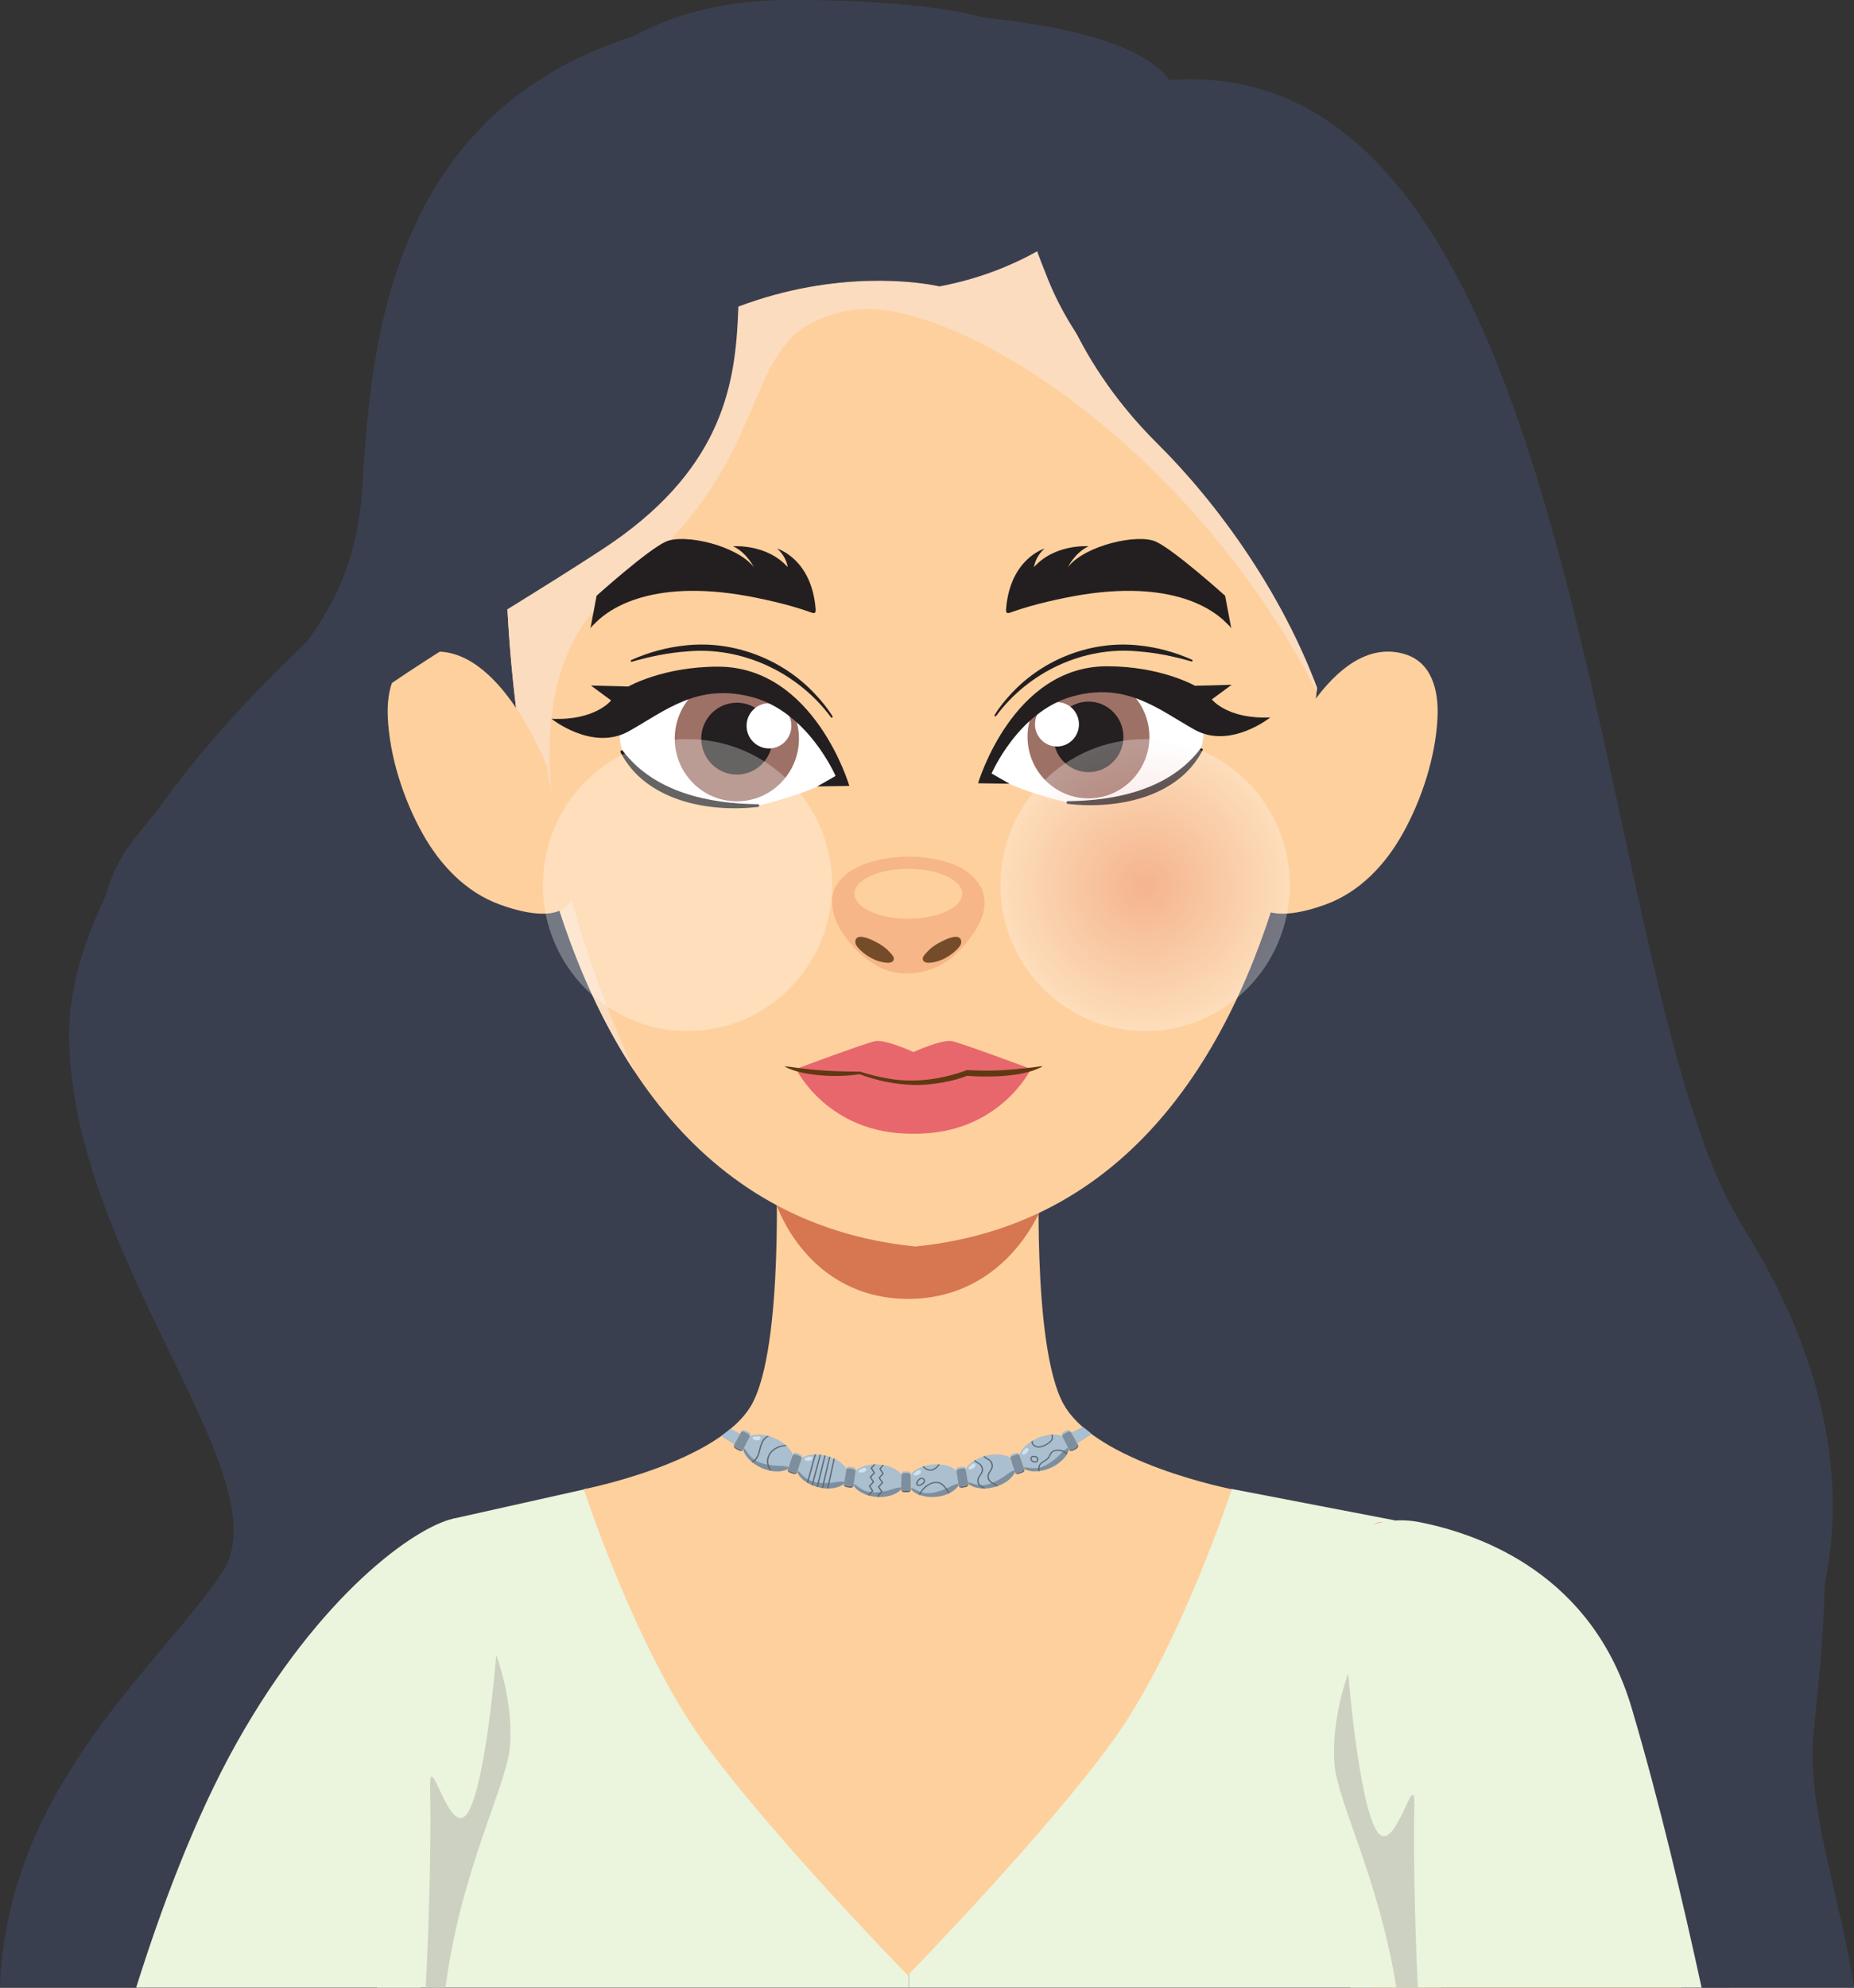
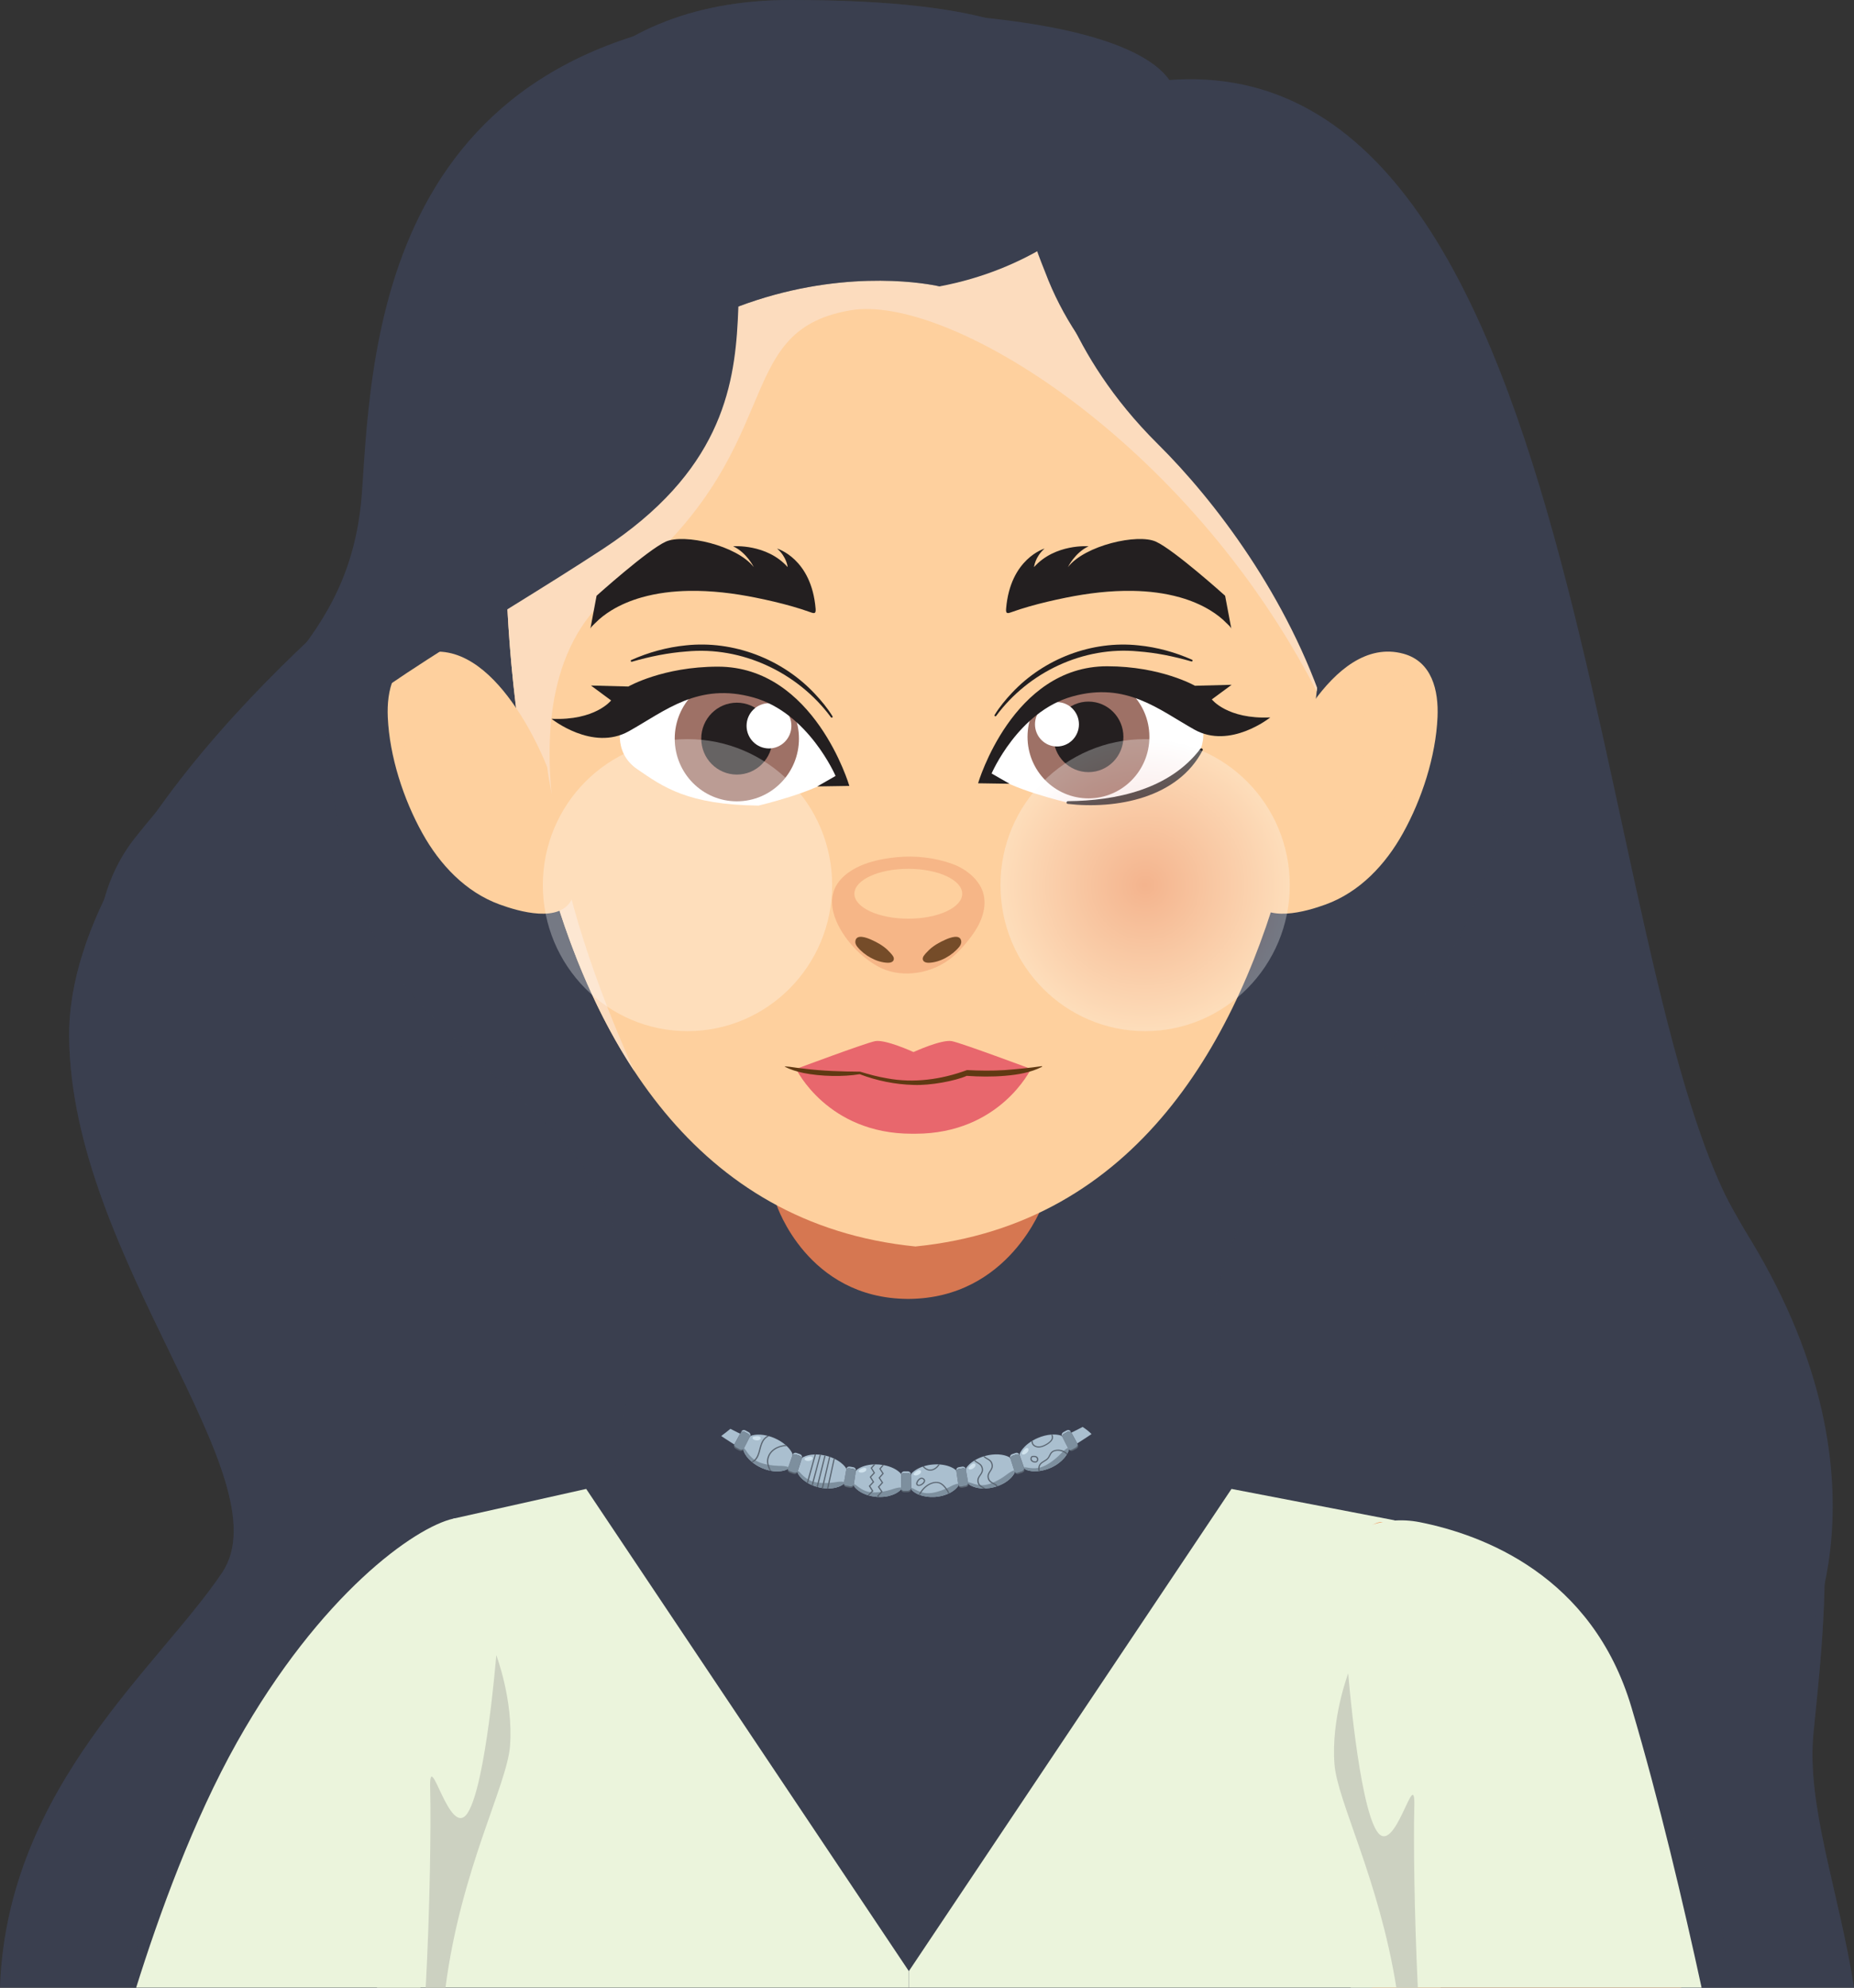
<svg xmlns="http://www.w3.org/2000/svg" width="168" height="180" viewBox="0 0 168 180" fill="none">
  <rect x="0" y="0" width="168" height="180" fill="#333333" stroke="none" />
  <g clip-path="url(#clip0_355_979)">
    <path d="M0.015 179.647C0.009 179.764 0.004 179.879 0 179.996H168C166.647 171.326 163.684 163.562 164.324 156.982C165.301 146.93 167.858 128.321 157.983 111.217C148.108 94.111 142.052 74.994 136.775 51.737C131.501 28.48 105.907 2.858 79.923 2.858C53.939 2.858 40.263 24.145 36.355 50.751C36.355 50.751 6.072 73.811 6.268 93.915C6.463 114.017 25.806 133.923 20.139 142.399C14.473 150.872 0.797 161.712 0.015 179.647Z" fill="#3A3F4F" />
    <g style="mix-blend-mode:multiply" opacity="0.45">
      <path d="M0.015 179.647C0.009 179.764 0.004 179.879 0 179.996H168C166.647 171.326 163.684 163.562 164.324 156.982C165.301 146.93 167.858 128.321 157.983 111.217C148.108 94.111 142.052 74.994 136.775 51.737C131.501 28.48 105.907 2.858 79.923 2.858C53.939 2.858 40.263 24.145 36.355 50.751C36.355 50.751 6.072 73.811 6.268 93.915C6.463 114.017 25.806 133.923 20.139 142.399C14.473 150.872 0.797 161.712 0.015 179.647Z" fill="#3A3F4F" />
    </g>
    <g style="mix-blend-mode:multiply" opacity="0.45">
      <path d="M156.847 179.996C156.332 176.222 155.666 172.474 154.431 168.856C152.874 164.295 150.373 160.056 146.783 156.824C143.156 153.557 138.672 151.492 134.219 149.64C130.1 147.925 125.847 146.422 122.078 143.985C119.006 141.998 116.236 139.51 114.101 136.514C110.234 131.091 108.877 124.317 110.139 117.78C111.554 110.443 115.875 104.209 121.239 99.216C127.689 93.214 132.813 85.603 135.396 77.115C137.588 69.908 137.863 62.418 137.35 54.947C137.326 54.601 137.3 54.256 137.274 53.91C137.107 53.189 136.94 52.464 136.774 51.733C131.501 28.48 105.907 2.858 79.923 2.858C53.939 2.858 40.263 24.145 36.355 50.751C36.355 50.751 33.504 52.923 29.557 56.512C29.145 62.597 29.501 68.747 30.646 74.775C31.67 80.166 33.613 85.451 37.087 89.738C40.061 93.409 43.746 96.447 47.235 99.594C50.124 102.2 52.885 105.003 54.596 108.562C56.58 112.686 56.964 117.253 56.934 121.773C56.879 130.238 55.382 139.918 48.401 145.516C44.899 148.324 40.386 149.589 36.179 150.899C31.889 152.236 27.508 153.557 23.768 156.148C16.115 161.448 12.93 170.909 12.072 179.994H156.847V179.996Z" fill="#3A3F4F" />
    </g>
    <path d="M41.27 160.082C39.61 164.266 35.712 170.99 34.158 179.996H82.355V178.502L53.118 134.833L41.081 137.524C41.081 137.524 43.735 153.874 41.27 160.082Z" fill="#EBF4DC" />
    <path d="M130.55 179.996C128.997 170.99 125.098 164.266 123.438 160.082C120.973 153.874 126.375 137.676 126.375 137.676L111.592 134.833L82.356 178.502V179.996H130.552H130.55Z" fill="#EBF4DC" />
    <path d="M124.316 179.997H152.331C149.537 165.638 146.858 153.962 144.775 149.969C138.356 137.662 125.129 137.826 125.129 137.826C125.129 137.826 119.351 138.015 120.7 157.666C121.088 163.312 122.452 171.202 124.316 179.995V179.997Z" fill="#F39860" />
    <path d="M122.395 179.996H154.189C152.568 172.527 150.339 163.037 147.833 154.607C144.278 142.65 134.342 138.976 128.654 137.847C125.321 137.186 121.894 138.494 119.926 141.255C117.727 144.342 116.483 149.003 117.33 155.827C117.956 160.866 120.19 170.818 122.395 179.996Z" fill="#EBF4DC" />
-     <path d="M96.386 127.181C93.436 121.9 94.196 104.812 94.196 104.812L82.253 110.284L70.31 104.812C70.31 104.812 71.072 121.901 68.122 127.181C65.173 132.462 52.897 134.861 52.897 134.861C52.897 134.861 57.561 149.165 63.651 157.615C69.741 166.062 82.255 178.88 82.255 178.88C82.255 178.88 94.769 166.064 100.861 157.615C106.951 149.167 111.615 134.861 111.615 134.861C111.615 134.861 99.339 132.462 96.39 127.181H96.386Z" fill="#FED09E" />
    <path d="M82.294 108.213L70.375 107.139V109.125C70.375 109.125 73.149 117.576 82.252 117.627C82.266 117.629 82.279 117.627 82.294 117.627C82.307 117.627 82.32 117.627 82.335 117.627C91.438 117.574 94.484 109.102 94.484 109.102L94.132 107.137L82.296 108.211L82.294 108.213Z" fill="#D67751" />
    <path d="M120.04 45.786C120.04 45.786 123.117 108.851 82.963 112.877H82.942C42.788 108.851 45.865 45.786 45.865 45.786C45.865 45.786 47.834 12.321 84.059 12.321C120.285 12.321 120.042 45.786 120.042 45.786H120.04Z" fill="#FED09E" />
    <g style="mix-blend-mode:multiply">
      <path d="M120.04 45.786C120.04 45.786 120.285 12.321 84.057 12.321C47.83 12.321 45.863 45.786 45.863 45.786C45.863 45.786 44.336 77.105 57.486 97.009C52.386 85.76 43.971 62.642 55.842 53.347C71.811 40.844 65.854 30.024 77.056 28.1C85.884 26.584 107.591 39.851 119.312 62.608C120.386 52.953 120.038 45.786 120.038 45.786H120.04Z" fill="#FCDCBE" />
    </g>
    <path d="M121.494 62.978C122.16 62.291 122.877 61.651 123.631 61.06C124.255 60.573 124.902 60.111 125.589 59.721C126.617 59.14 127.725 58.647 128.891 58.441C129.419 58.349 129.958 58.307 130.489 58.379C130.863 58.43 131.228 58.526 131.58 58.66C131.109 54.797 129.941 50.578 127.796 46.023C115.812 20.591 95.113 23.572 95.113 23.572C95.113 23.572 96.513 31.893 104.919 40.214C110.026 45.272 116.744 54.04 120.145 64.549C120.556 63.994 121.013 63.473 121.494 62.978Z" fill="#3A3F4F" />
    <path d="M49.597 69.51C49.495 69.21 44.903 57.358 38.22 59.203C35.644 59.913 35.029 62.531 35.139 64.956C35.3 68.501 36.552 72.363 38.272 75.453C39.856 78.301 42.188 80.787 45.287 81.912C47.007 82.537 50.793 83.657 51.849 81.367C52.229 80.542 52.045 79.535 51.797 78.703C49.719 71.749 49.597 69.51 49.597 69.51Z" fill="#FED09E" />
    <g style="mix-blend-mode:multiply">
      <path d="M43.714 77.195C43.714 77.195 40.162 77.102 37.968 72.35C35.775 67.597 36.346 61.725 39.168 61.792C41.99 61.858 46.909 69.665 46.909 69.665C46.909 69.665 43.675 71.102 46.125 74.136C46.125 74.136 41.148 73.347 41.201 70.364C41.255 67.378 44.242 67.248 44.242 67.248C44.242 67.248 39.911 61.956 38.184 63.485C36.456 65.016 38.816 76.262 43.714 77.195Z" fill="#FED09E" />
    </g>
    <path d="M115.803 69.51C115.906 69.21 120.497 57.358 127.181 59.203C129.756 59.913 130.372 62.531 130.261 64.956C130.101 68.501 128.848 72.363 127.128 75.453C125.545 78.301 123.213 80.787 120.113 81.912C118.393 82.537 114.607 83.657 113.552 81.367C113.172 80.542 113.355 79.535 113.604 78.703C115.681 71.749 115.803 69.51 115.803 69.51Z" fill="#FED09E" />
    <g style="mix-blend-mode:multiply">
      <path d="M121.689 77.195C121.689 77.195 125.241 77.102 127.435 72.35C129.629 67.597 129.058 61.725 126.235 61.792C123.413 61.858 118.494 69.665 118.494 69.665C118.494 69.665 121.728 71.102 119.278 74.136C119.278 74.136 124.255 73.347 124.203 70.364C124.148 67.378 121.161 67.248 121.161 67.248C121.161 67.248 125.492 61.956 127.22 63.485C128.947 65.016 126.587 76.262 121.689 77.195Z" fill="#FED09E" />
    </g>
    <path d="M56.363 65.303C56.363 65.303 55.386 68.039 57.741 69.653C60.097 71.267 62.304 72.878 68.733 72.952C68.733 72.952 74.115 71.687 75.718 70.272L75.714 69.408C75.714 69.408 71.811 61.565 65.154 61.991C58.497 62.418 56.363 65.305 56.363 65.305V65.303Z" fill="white" />
    <path d="M75.297 64.955C72.291 60.888 67.219 58.511 62.198 58.996C60.536 59.119 58.887 59.455 57.26 59.925C57.215 59.938 57.17 59.912 57.157 59.869C57.146 59.827 57.167 59.786 57.204 59.769C58.763 59.076 60.437 58.613 62.151 58.443C66.45 57.979 70.882 59.669 73.845 62.837C74.434 63.464 74.985 64.124 75.436 64.865C75.46 64.904 75.447 64.955 75.408 64.98C75.368 65.004 75.32 64.991 75.295 64.953L75.297 64.955Z" fill="#231F20" />
-     <path d="M68.69 73.076C64.185 73.592 58.518 72.538 56.231 68.133C56.158 68.001 56.354 67.873 56.442 68.001C59.287 71.742 64.223 72.788 68.67 72.827C68.821 72.816 68.847 73.061 68.692 73.076H68.69Z" fill="#231F20" />
    <path d="M66.769 72.567C69.877 72.567 72.397 70.025 72.397 66.889C72.397 63.754 69.877 61.212 66.769 61.212C63.66 61.212 61.141 63.754 61.141 66.889C61.141 70.025 63.66 72.567 66.769 72.567Z" fill="#9E7166" />
    <path d="M66.77 70.144C68.552 70.144 69.996 68.686 69.996 66.889C69.996 65.091 68.552 63.634 66.77 63.634C64.988 63.634 63.543 65.091 63.543 66.889C63.543 68.686 64.988 70.144 66.77 70.144Z" fill="#241F20" />
    <path d="M67.65 65.729C67.65 66.86 68.56 67.778 69.681 67.778C70.802 67.778 71.712 66.86 71.712 65.729C71.712 64.598 70.802 63.681 69.681 63.681C68.56 63.681 67.65 64.598 67.65 65.729Z" fill="white" />
    <path d="M74.065 71.216L76.964 71.171C76.964 71.171 73.797 60.371 65.055 60.371C60.059 60.371 56.937 62.17 56.937 62.17L53.548 62.08L55.376 63.43C55.376 63.43 53.948 65.274 49.978 65.095C49.978 65.095 53.681 68.065 56.982 66.22C60.284 64.376 63.271 61.766 68.266 63.16C73.262 64.555 75.715 70.268 75.715 70.268L74.065 71.212V71.216Z" fill="#231F20" />
    <path d="M108.843 65.173C108.843 65.173 109.803 67.856 107.492 69.44C105.18 71.024 103.015 72.603 96.707 72.676C96.707 72.676 91.426 71.436 89.856 70.048L89.859 69.198C89.859 69.198 93.689 61.503 100.219 61.922C106.749 62.341 108.845 65.173 108.845 65.173H108.843Z" fill="white" />
    <path d="M90.266 64.833C93.216 60.843 98.192 58.51 103.119 58.987C104.749 59.108 106.368 59.438 107.962 59.899C108.005 59.912 108.05 59.886 108.063 59.843C108.075 59.803 108.054 59.761 108.019 59.744C106.489 59.065 104.846 58.611 103.164 58.444C98.945 57.989 94.597 59.646 91.689 62.754C91.11 63.37 90.571 64.017 90.128 64.744C90.103 64.782 90.116 64.833 90.154 64.857C90.191 64.88 90.24 64.869 90.264 64.833H90.266Z" fill="#231F20" />
    <path d="M96.747 72.799C101.168 73.303 106.729 72.27 108.973 67.948C109.044 67.818 108.851 67.694 108.765 67.818C105.972 71.489 101.132 72.514 96.77 72.553C96.622 72.542 96.594 72.782 96.747 72.799Z" fill="#231F20" />
    <path d="M98.631 72.298C101.68 72.298 104.152 69.804 104.152 66.728C104.152 63.652 101.68 61.158 98.631 61.158C95.581 61.158 93.109 63.652 93.109 66.728C93.109 69.804 95.581 72.298 98.631 72.298Z" fill="#9E7166" />
    <path d="M98.632 69.923C100.381 69.923 101.798 68.493 101.798 66.729C101.798 64.965 100.381 63.534 98.632 63.534C96.883 63.534 95.465 64.965 95.465 66.729C95.465 68.493 96.883 69.923 98.632 69.923Z" fill="#241F20" />
    <path d="M97.768 65.592C97.768 66.702 96.875 67.601 95.777 67.601C94.678 67.601 93.785 66.7 93.785 65.592C93.785 64.484 94.678 63.583 95.777 63.583C96.875 63.583 97.768 64.484 97.768 65.592Z" fill="white" />
    <path d="M91.474 70.975L88.629 70.932C88.629 70.932 91.736 60.336 100.314 60.336C105.215 60.336 108.279 62.101 108.279 62.101L111.605 62.013L109.81 63.336C109.81 63.336 111.21 65.147 115.105 64.969C115.105 64.969 111.472 67.883 108.234 66.074C104.996 64.263 102.064 61.703 97.162 63.072C92.26 64.441 89.853 70.046 89.853 70.046L91.472 70.973L91.474 70.975Z" fill="#231F20" />
    <path d="M93.783 13.169L85.138 25.935C85.138 25.935 59.348 19.659 42.511 50.959C42.511 50.959 34.375 0 71.647 0C108.919 0 93.783 13.169 93.783 13.169Z" fill="#3A3F4F" />
    <g style="mix-blend-mode:multiply" opacity="0.45">
      <path d="M93.783 13.169L85.138 25.935C85.138 25.935 59.348 19.659 42.511 50.959C42.511 50.959 34.375 0 71.647 0C108.919 0 93.783 13.169 93.783 13.169Z" fill="#3A3F4F" />
    </g>
    <path d="M93.486 19.931C92.977 20.542 94.504 24.098 94.721 24.679C96.207 28.631 98.626 32.196 101.594 35.164C106.047 39.612 111.429 41.578 116.717 44.676C129.631 52.245 138.701 66.768 142.195 81.214C144.672 91.451 140.092 101.628 144.825 111.412C150.732 123.622 164.528 134.139 163.18 149.032C163.154 149.319 163.122 149.604 163.083 149.889C163.083 149.889 172.462 134.122 157.983 111.217C143.504 88.311 144.657 1.341 103.853 7.483C103.853 7.483 93.497 19.918 93.488 19.931H93.486Z" fill="#3A3F4F" />
    <path d="M85.138 25.935C85.138 25.935 85.886 13.532 72.948 16.485C60.007 19.438 75.742 35.88 54.637 49.71C33.533 63.54 8.732 74.108 22.134 96.019C35.537 117.93 46.473 123.679 37.385 144.969C37.385 144.969 39.234 126.787 28.605 121.192C17.976 115.598 1.492 89.337 12.277 75.816C23.059 62.296 31.88 58 32.805 44.482C33.729 30.961 34.65 1.145 73.934 0.971C108.902 0.816 106.551 9.307 106.551 9.307C106.551 9.307 100.887 22.967 85.139 25.935H85.138Z" fill="#3A3F4F" />
    <path d="M38.093 179.997L45.732 152.149C45.732 152.149 44.547 136.75 41.081 137.524C37.614 138.298 29.038 144.333 21.475 157.774C17.517 164.811 14.404 173.403 12.338 179.997H38.093Z" fill="#EBF4DC" />
    <path d="M73.906 55.125C73.532 50.569 70.419 49.679 70.419 49.679C71.291 50.433 71.374 51.354 71.374 51.354C69.465 49.219 66.433 49.47 66.433 49.47C67.679 50.057 68.301 51.354 68.301 51.354C66.764 49.385 61.989 48.297 60.329 49.051C58.669 49.804 54.059 53.95 54.059 53.95L53.494 56.952C53.526 56.784 53.818 56.548 53.926 56.435C54.361 55.986 54.864 55.604 55.394 55.279C56.247 54.755 57.183 54.373 58.145 54.099C59.536 53.705 60.983 53.535 62.424 53.508C64.456 53.473 66.487 53.72 68.478 54.122C69.596 54.349 70.71 54.604 71.806 54.919C72.36 55.078 72.912 55.251 73.453 55.447C73.801 55.574 73.942 55.572 73.906 55.123V55.125Z" fill="#231F20" />
    <path d="M91.168 55.125C91.542 50.569 94.654 49.679 94.654 49.679C93.782 50.433 93.7 51.354 93.7 51.354C95.609 49.219 98.641 49.47 98.641 49.47C97.394 50.057 96.773 51.354 96.773 51.354C98.31 49.385 103.084 48.297 104.744 49.051C106.404 49.804 111.014 53.95 111.014 53.95L111.58 56.952C111.548 56.784 111.256 56.548 111.147 56.435C110.713 55.986 110.21 55.604 109.68 55.279C108.826 54.755 107.891 54.373 106.929 54.099C105.538 53.705 104.091 53.535 102.65 53.508C100.617 53.473 98.587 53.72 96.595 54.122C95.478 54.349 94.364 54.604 93.267 54.919C92.713 55.078 92.161 55.251 91.62 55.447C91.272 55.574 91.132 55.572 91.168 55.123V55.125Z" fill="#231F20" />
    <path d="M89.143 81.059C88.855 79.724 87.567 78.695 86.322 78.244C84.728 77.666 82.983 77.466 81.295 77.623C79.751 77.766 78.02 78.146 76.767 79.101C76.629 79.207 76.496 79.32 76.369 79.443C74.486 81.259 75.676 83.81 77.086 85.473C77.771 86.281 78.589 86.967 79.495 87.486C80.468 88.045 81.615 88.23 82.718 88.135C83.876 88.035 85.014 87.618 85.961 86.935C86.738 86.372 87.404 85.602 87.992 84.831C88.793 83.78 89.431 82.401 89.141 81.059H89.143ZM82.306 83.194C79.609 83.194 77.421 82.184 77.421 80.936C77.421 79.688 79.609 78.678 82.306 78.678C85.003 78.678 87.191 79.688 87.191 80.936C87.191 82.184 85.003 83.194 82.306 83.194Z" fill="#F6B687" />
    <path d="M80.418 86.017C79.984 85.615 79.477 85.33 78.93 85.09C78.549 84.922 77.577 84.539 77.506 85.253C77.489 85.43 77.575 85.602 77.686 85.74C78.316 86.518 79.419 87.154 80.431 87.186C80.63 87.192 80.907 87.148 80.98 86.927C81.064 86.672 80.808 86.433 80.658 86.265C80.581 86.178 80.499 86.097 80.416 86.019L80.418 86.017Z" fill="#754C29" />
    <path d="M84.191 86.017C84.626 85.615 85.133 85.33 85.679 85.09C86.061 84.922 87.032 84.539 87.104 85.253C87.121 85.43 87.034 85.602 86.924 85.74C86.293 86.518 85.191 87.154 84.178 87.186C83.98 87.192 83.703 87.148 83.63 86.927C83.546 86.672 83.802 86.433 83.952 86.265C84.028 86.178 84.111 86.097 84.193 86.019L84.191 86.017Z" fill="#754C29" />
    <path d="M82.938 102.668C90.602 102.668 93.417 96.8 93.417 96.8C93.417 96.8 87.185 94.472 86.262 94.285C85.339 94.098 82.799 95.263 82.799 95.263H82.757C82.757 95.263 80.217 94.098 79.294 94.285C78.371 94.472 72.139 96.8 72.139 96.8C72.139 96.8 74.956 102.668 82.618 102.668H82.938Z" fill="#E8676D" />
    <path d="M94.419 96.607C93.378 97.141 92.208 97.325 91.059 97.423C89.927 97.521 88.737 97.506 87.6 97.427C86.579 97.883 84.293 98.316 82.779 98.248C81.112 98.206 79.457 97.868 77.898 97.277C76.444 97.521 74.402 97.493 72.781 97.162C72.218 97.038 71.654 96.879 71.136 96.605C71.123 96.598 71.117 96.581 71.124 96.567C71.688 96.598 72.275 96.726 72.844 96.773C74.536 96.989 76.24 97.034 77.945 97.049C78.736 97.294 79.539 97.51 80.355 97.646C82.803 98.11 85.304 97.757 87.627 96.904C88.742 96.962 89.912 96.977 91.024 96.907C92.156 96.822 93.272 96.709 94.4 96.549C94.432 96.541 94.451 96.59 94.421 96.605L94.419 96.607Z" fill="#603913" />
    <path d="M66.65 129.628C66.475 129.539 66.325 129.463 66.186 129.39C65.896 129.626 65.653 129.822 65.352 130.041C65.606 130.219 65.877 130.388 66.224 130.611C66.349 130.692 66.411 130.732 66.538 130.811C66.751 130.421 66.858 130.226 67.072 129.835C66.903 129.754 66.819 129.713 66.652 129.628H66.65Z" fill="#AABFCF" />
    <path d="M98.104 129.222C97.879 129.341 97.66 129.452 97.361 129.601C97.248 129.658 97.192 129.684 97.078 129.739C97.291 130.13 97.398 130.324 97.612 130.715C97.784 130.607 97.868 130.553 98.038 130.441C98.386 130.215 98.648 130.047 98.909 129.865C98.669 129.622 98.441 129.444 98.104 129.22V129.222Z" fill="#AABFCF" />
    <path d="M67.975 130.049C67.965 130.066 67.961 130.076 67.952 130.093C67.952 130.065 67.945 130.036 67.935 130.008C67.909 129.938 67.857 129.876 67.784 129.838C67.658 129.772 67.594 129.738 67.469 129.668C67.394 129.627 67.31 129.619 67.237 129.638C67.211 129.645 67.186 129.655 67.164 129.668C67.173 129.651 67.177 129.643 67.186 129.626C67.218 129.566 67.275 129.526 67.338 129.509C67.406 129.491 67.482 129.5 67.553 129.538C67.669 129.6 67.727 129.632 67.844 129.694C67.911 129.73 67.96 129.789 67.984 129.853C68.008 129.917 68.006 129.989 67.975 130.051V130.049Z" fill="#AABFCF" />
    <path d="M67.373 131.224C67.364 131.242 67.358 131.252 67.349 131.273C67.304 131.359 67.211 131.405 67.109 131.401C67.065 131.399 67.018 131.386 66.973 131.363C66.849 131.297 66.788 131.265 66.664 131.197C66.595 131.159 66.544 131.103 66.52 131.038C66.496 130.978 66.492 130.91 66.518 130.852C66.522 130.869 66.527 130.886 66.533 130.901C66.561 130.969 66.614 131.031 66.688 131.072C66.821 131.144 66.889 131.18 67.022 131.252C67.07 131.276 67.121 131.291 67.169 131.293C67.246 131.297 67.321 131.273 67.373 131.225V131.224Z" fill="#5A6571" />
    <path d="M67.951 130.093C67.721 130.546 67.605 130.772 67.375 131.226C67.323 131.273 67.248 131.297 67.171 131.294C67.122 131.292 67.072 131.278 67.023 131.252C66.89 131.18 66.823 131.144 66.69 131.073C66.615 131.033 66.563 130.971 66.534 130.901C66.529 130.884 66.523 130.869 66.519 130.852C66.523 130.844 66.525 130.839 66.529 130.831C66.783 130.367 66.911 130.132 67.163 129.668C67.186 129.655 67.21 129.643 67.236 129.638C67.309 129.619 67.394 129.626 67.469 129.668C67.594 129.736 67.657 129.77 67.783 129.838C67.856 129.878 67.908 129.94 67.934 130.008C67.944 130.034 67.951 130.063 67.951 130.093Z" fill="#7D8F9E" />
    <path d="M72.666 132.011C72.661 132.03 72.657 132.039 72.651 132.056C72.646 132.028 72.634 132.001 72.621 131.977C72.586 131.913 72.524 131.86 72.447 131.835C72.314 131.792 72.247 131.769 72.114 131.722C72.034 131.694 71.951 131.699 71.884 131.731C71.859 131.743 71.837 131.756 71.818 131.773C71.824 131.754 71.828 131.746 71.833 131.728C71.856 131.663 71.904 131.614 71.963 131.586C72.026 131.556 72.101 131.55 72.176 131.576C72.299 131.618 72.359 131.639 72.483 131.68C72.554 131.705 72.61 131.752 72.644 131.812C72.677 131.871 72.687 131.943 72.664 132.009L72.666 132.011Z" fill="#AABFCF" />
    <path d="M72.266 133.268C72.259 133.288 72.257 133.298 72.249 133.319C72.219 133.411 72.135 133.474 72.036 133.487C71.991 133.492 71.944 133.487 71.897 133.472C71.766 133.428 71.701 133.406 71.572 133.36C71.499 133.336 71.441 133.287 71.407 133.23C71.373 133.173 71.36 133.109 71.375 133.045C71.381 133.06 71.388 133.077 71.398 133.09C71.435 133.153 71.497 133.205 71.576 133.232C71.716 133.281 71.787 133.304 71.927 133.351C71.978 133.368 72.03 133.372 72.077 133.366C72.154 133.356 72.221 133.321 72.264 133.264L72.266 133.268Z" fill="#5A6571" />
    <path d="M72.651 132.056C72.498 132.541 72.419 132.783 72.266 133.268C72.221 133.325 72.154 133.36 72.079 133.37C72.03 133.376 71.98 133.37 71.929 133.355C71.789 133.308 71.718 133.283 71.577 133.236C71.499 133.209 71.437 133.156 71.399 133.094C71.39 133.079 71.383 133.064 71.377 133.049C71.377 133.041 71.381 133.034 71.383 133.028C71.557 132.528 71.645 132.277 71.82 131.776C71.841 131.759 71.862 131.744 71.886 131.735C71.953 131.703 72.036 131.697 72.116 131.725C72.249 131.771 72.317 131.793 72.449 131.839C72.526 131.865 72.588 131.916 72.624 131.98C72.637 132.005 72.648 132.033 72.653 132.06L72.651 132.056Z" fill="#7D8F9E" />
    <path d="M77.552 133.158C77.549 133.177 77.549 133.187 77.545 133.206C77.535 133.179 77.52 133.155 77.504 133.132C77.459 133.075 77.391 133.034 77.311 133.021C77.174 132.998 77.105 132.987 76.968 132.964C76.886 132.951 76.807 132.97 76.746 133.011C76.723 133.026 76.704 133.043 76.688 133.064C76.691 133.045 76.693 133.036 76.695 133.017C76.706 132.949 76.746 132.894 76.8 132.856C76.856 132.817 76.931 132.8 77.006 132.811C77.133 132.832 77.197 132.843 77.322 132.864C77.395 132.875 77.459 132.915 77.5 132.968C77.541 133.021 77.562 133.089 77.552 133.158Z" fill="#AABFCF" />
    <path d="M77.359 134.465C77.356 134.486 77.354 134.497 77.352 134.518C77.337 134.614 77.266 134.69 77.17 134.718C77.127 134.732 77.081 134.735 77.032 134.728C76.897 134.707 76.83 134.696 76.695 134.673C76.62 134.66 76.556 134.622 76.513 134.571C76.472 134.522 76.45 134.46 76.454 134.394C76.461 134.409 76.472 134.422 76.484 134.435C76.53 134.492 76.6 134.531 76.68 134.546C76.826 134.571 76.897 134.582 77.043 134.607C77.096 134.614 77.146 134.611 77.193 134.597C77.266 134.575 77.326 134.528 77.361 134.465H77.359Z" fill="#5A6571" />
    <path d="M77.546 133.206C77.471 133.71 77.434 133.961 77.361 134.465C77.325 134.527 77.265 134.574 77.192 134.597C77.146 134.61 77.095 134.616 77.043 134.607C76.897 134.584 76.826 134.571 76.68 134.546C76.599 134.533 76.53 134.491 76.483 134.435C76.472 134.422 76.463 134.408 76.453 134.393C76.453 134.386 76.453 134.378 76.455 134.371C76.547 133.848 76.594 133.587 76.685 133.064C76.702 133.043 76.721 133.026 76.743 133.011C76.805 132.97 76.885 132.949 76.966 132.964C77.103 132.987 77.172 132.998 77.308 133.021C77.389 133.034 77.456 133.075 77.501 133.132C77.518 133.155 77.533 133.179 77.542 133.206H77.546Z" fill="#7D8F9E" />
    <path d="M82.534 133.495C82.534 133.514 82.534 133.524 82.534 133.544C82.519 133.52 82.503 133.497 82.482 133.478C82.428 133.429 82.355 133.399 82.274 133.399C82.136 133.399 82.067 133.399 81.928 133.399C81.846 133.399 81.769 133.431 81.715 133.482C81.696 133.501 81.679 133.522 81.666 133.542C81.666 133.524 81.666 133.514 81.666 133.495C81.666 133.427 81.696 133.365 81.743 133.32C81.793 133.272 81.862 133.242 81.939 133.242C82.067 133.242 82.132 133.242 82.259 133.242C82.334 133.242 82.402 133.271 82.45 133.316C82.499 133.361 82.531 133.425 82.533 133.495H82.534Z" fill="#AABFCF" />
    <path d="M82.552 134.816C82.552 134.837 82.552 134.849 82.552 134.871C82.552 134.969 82.495 135.054 82.405 135.098C82.365 135.117 82.319 135.128 82.27 135.13C82.133 135.13 82.066 135.13 81.931 135.13C81.854 135.13 81.787 135.103 81.737 135.058C81.688 135.017 81.656 134.958 81.65 134.894C81.662 134.907 81.673 134.918 81.686 134.93C81.74 134.977 81.815 135.007 81.897 135.007C82.043 135.007 82.118 135.007 82.264 135.007C82.317 135.007 82.367 134.994 82.41 134.973C82.478 134.939 82.53 134.882 82.554 134.816H82.552Z" fill="#5A6571" />
    <path d="M82.536 133.542C82.543 134.052 82.547 134.307 82.554 134.814C82.53 134.882 82.478 134.937 82.41 134.971C82.367 134.992 82.317 135.005 82.264 135.005C82.118 135.005 82.043 135.005 81.897 135.005C81.815 135.005 81.74 134.975 81.686 134.928C81.673 134.916 81.662 134.905 81.65 134.892C81.65 134.884 81.65 134.877 81.65 134.869C81.658 134.339 81.662 134.072 81.669 133.542C81.682 133.519 81.699 133.498 81.718 133.482C81.772 133.431 81.847 133.398 81.931 133.398C82.07 133.398 82.139 133.398 82.277 133.398C82.358 133.398 82.431 133.429 82.485 133.478C82.506 133.497 82.524 133.519 82.537 133.544L82.536 133.542Z" fill="#7D8F9E" />
    <path d="M87.506 133.017C87.51 133.036 87.512 133.045 87.514 133.064C87.495 133.041 87.474 133.023 87.45 133.008C87.39 132.968 87.311 132.951 87.233 132.964C87.096 132.987 87.027 132.998 86.89 133.021C86.808 133.034 86.739 133.077 86.694 133.138C86.679 133.159 86.666 133.181 86.656 133.206C86.653 133.187 86.653 133.177 86.649 133.159C86.639 133.091 86.658 133.026 86.698 132.974C86.739 132.919 86.802 132.877 86.879 132.866C87.006 132.845 87.07 132.836 87.195 132.813C87.268 132.8 87.341 132.817 87.397 132.855C87.454 132.892 87.495 132.949 87.506 133.019V133.017Z" fill="#AABFCF" />
    <path d="M87.737 134.318C87.741 134.339 87.743 134.35 87.746 134.371C87.763 134.467 87.718 134.562 87.636 134.618C87.598 134.645 87.555 134.664 87.507 134.671C87.372 134.694 87.305 134.705 87.17 134.726C87.095 134.737 87.022 134.722 86.966 134.688C86.91 134.654 86.87 134.603 86.853 134.539C86.867 134.551 86.88 134.56 86.895 134.569C86.957 134.607 87.035 134.624 87.115 134.611C87.261 134.588 87.335 134.577 87.479 134.552C87.531 134.543 87.578 134.524 87.617 134.496C87.679 134.452 87.722 134.388 87.735 134.316L87.737 134.318Z" fill="#5A6571" />
    <path d="M87.515 133.064C87.603 133.567 87.648 133.816 87.736 134.318C87.723 134.388 87.68 134.452 87.618 134.497C87.579 134.526 87.532 134.547 87.48 134.554C87.334 134.579 87.263 134.59 87.117 134.613C87.036 134.626 86.958 134.609 86.896 134.571C86.881 134.562 86.868 134.552 86.855 134.541C86.853 134.533 86.851 134.526 86.851 134.518C86.774 133.993 86.735 133.731 86.656 133.204C86.666 133.18 86.679 133.157 86.694 133.136C86.739 133.076 86.808 133.032 86.89 133.019C87.027 132.996 87.096 132.985 87.233 132.962C87.313 132.949 87.39 132.966 87.45 133.006C87.474 133.021 87.495 133.04 87.513 133.062L87.515 133.064Z" fill="#7D8F9E" />
    <path d="M92.367 131.728C92.373 131.747 92.377 131.754 92.382 131.773C92.362 131.754 92.337 131.739 92.311 131.728C92.244 131.7 92.165 131.694 92.087 131.72C91.954 131.766 91.886 131.788 91.754 131.834C91.673 131.86 91.611 131.915 91.576 131.981C91.562 132.004 91.555 132.028 91.549 132.055C91.544 132.036 91.54 132.026 91.534 132.009C91.514 131.945 91.523 131.877 91.553 131.818C91.585 131.756 91.643 131.705 91.716 131.681C91.84 131.639 91.901 131.618 92.023 131.577C92.094 131.552 92.169 131.556 92.231 131.584C92.293 131.611 92.343 131.662 92.365 131.728H92.367Z" fill="#AABFCF" />
    <path d="M92.803 132.974C92.811 132.994 92.814 133.004 92.822 133.025C92.854 133.117 92.822 133.217 92.753 133.287C92.721 133.319 92.68 133.344 92.633 133.361C92.502 133.406 92.438 133.429 92.307 133.472C92.234 133.497 92.159 133.493 92.098 133.468C92.038 133.444 91.989 133.4 91.963 133.34C91.978 133.349 91.993 133.357 92.008 133.363C92.075 133.389 92.156 133.393 92.234 133.368C92.375 133.321 92.446 133.298 92.586 133.249C92.637 133.232 92.68 133.204 92.715 133.17C92.77 133.115 92.801 133.045 92.805 132.974H92.803Z" fill="#5A6571" />
    <path d="M92.384 131.773C92.552 132.252 92.636 132.494 92.803 132.974C92.801 133.045 92.769 133.115 92.713 133.17C92.677 133.204 92.635 133.232 92.584 133.249C92.444 133.298 92.372 133.321 92.232 133.368C92.153 133.395 92.073 133.391 92.006 133.362C91.991 133.357 91.974 133.349 91.961 133.34C91.957 133.332 91.955 133.327 91.953 133.319C91.792 132.813 91.712 132.56 91.551 132.054C91.556 132.028 91.566 132.003 91.577 131.98C91.612 131.914 91.674 131.86 91.755 131.833C91.888 131.79 91.955 131.767 92.088 131.72C92.165 131.693 92.245 131.697 92.312 131.727C92.339 131.739 92.363 131.754 92.384 131.773Z" fill="#7D8F9E" />
    <path d="M97.016 129.626C97.025 129.643 97.029 129.651 97.038 129.668C97.014 129.653 96.987 129.641 96.959 129.636C96.888 129.619 96.808 129.628 96.735 129.668C96.609 129.736 96.546 129.77 96.42 129.838C96.345 129.877 96.291 129.943 96.267 130.015C96.257 130.04 96.254 130.066 96.252 130.093C96.243 130.076 96.239 130.066 96.229 130.049C96.198 129.989 96.196 129.919 96.218 129.857C96.241 129.79 96.289 129.73 96.36 129.692C96.476 129.63 96.534 129.6 96.65 129.536C96.718 129.5 96.793 129.49 96.858 129.507C96.924 129.522 96.982 129.564 97.016 129.626Z" fill="#AABFCF" />
    <path d="M97.65 130.783C97.661 130.802 97.664 130.811 97.676 130.83C97.722 130.915 97.707 131.021 97.648 131.102C97.62 131.14 97.584 131.172 97.539 131.197C97.415 131.263 97.354 131.297 97.23 131.363C97.161 131.399 97.086 131.41 97.021 131.395C96.957 131.382 96.901 131.346 96.865 131.291C96.88 131.297 96.897 131.302 96.914 131.306C96.985 131.321 97.067 131.312 97.14 131.272C97.273 131.202 97.341 131.166 97.474 131.093C97.522 131.066 97.561 131.032 97.59 130.991C97.636 130.929 97.657 130.853 97.648 130.781L97.65 130.783Z" fill="#5A6571" />
    <path d="M97.038 129.667C97.281 130.113 97.403 130.336 97.648 130.783C97.657 130.855 97.637 130.928 97.59 130.993C97.56 131.032 97.521 131.068 97.474 131.095C97.341 131.166 97.274 131.202 97.141 131.274C97.066 131.314 96.986 131.323 96.915 131.308C96.898 131.304 96.881 131.298 96.866 131.293C96.862 131.287 96.858 131.28 96.855 131.274C96.613 130.802 96.493 130.566 96.252 130.094C96.252 130.067 96.258 130.041 96.267 130.016C96.291 129.945 96.346 129.881 96.42 129.839C96.546 129.773 96.609 129.739 96.735 129.669C96.808 129.629 96.888 129.62 96.959 129.637C96.987 129.645 97.014 129.654 97.038 129.669V129.667Z" fill="#7D8F9E" />
    <path d="M71.793 131.846C71.645 132.271 71.57 132.482 71.423 132.907C71.408 132.951 71.383 132.99 71.352 133.022C71.32 133.056 71.28 133.083 71.236 133.102C70.872 133.249 70.391 133.289 69.869 133.194C69.824 133.187 69.779 133.177 69.734 133.168C69.506 133.117 69.27 133.041 69.036 132.939C68.72 132.801 68.436 132.63 68.194 132.437C68.16 132.411 68.129 132.384 68.097 132.358C67.762 132.071 67.52 131.748 67.397 131.433C67.384 131.401 67.376 131.367 67.374 131.334C67.369 131.274 67.382 131.214 67.408 131.161C67.612 130.76 67.715 130.56 67.919 130.16C67.943 130.111 67.981 130.069 68.026 130.039C68.056 130.018 68.091 130.001 68.127 129.992C68.523 129.879 69.023 129.89 69.544 130.018C69.594 130.032 69.647 130.045 69.699 130.06C69.862 130.107 70.026 130.168 70.191 130.239C70.575 130.406 70.91 130.617 71.183 130.853C71.222 130.887 71.262 130.921 71.297 130.957C71.503 131.153 71.666 131.363 71.775 131.576C71.791 131.608 71.803 131.644 71.808 131.678C71.818 131.735 71.812 131.791 71.793 131.844V131.846Z" fill="#AABFCF" />
    <path d="M68.298 130.109C68.264 130.117 68.229 130.128 68.208 130.153C68.177 130.189 68.184 130.247 68.212 130.291C68.242 130.334 68.289 130.362 68.337 130.383C68.476 130.444 68.633 130.455 68.77 130.413C68.908 130.372 69.011 130.208 68.848 130.111C68.704 130.026 68.442 130.074 68.298 130.108V130.109Z" fill="#D0E2ED" />
    <path d="M71.438 132.864C71.432 132.881 71.428 132.89 71.423 132.907C71.408 132.951 71.383 132.991 71.352 133.023C71.32 133.057 71.28 133.083 71.236 133.102C70.872 133.249 70.391 133.289 69.869 133.194C69.824 133.187 69.779 133.177 69.734 133.168C69.506 133.117 69.27 133.042 69.036 132.94C68.72 132.802 68.436 132.63 68.194 132.437C68.16 132.411 68.129 132.384 68.097 132.358C67.762 132.071 67.52 131.748 67.397 131.433C67.384 131.401 67.376 131.367 67.374 131.335C67.369 131.274 67.382 131.214 67.408 131.161C67.408 131.161 67.408 131.159 67.408 131.157C67.479 131.187 67.533 131.261 67.576 131.327C67.784 131.648 68.033 131.96 68.359 132.188C68.387 132.209 68.417 132.228 68.445 132.245C68.449 132.247 68.454 132.25 68.458 132.252C68.739 132.422 69.057 132.526 69.375 132.598C69.429 132.611 69.484 132.622 69.538 132.632C69.577 132.639 69.618 132.647 69.658 132.654C69.95 132.707 70.242 132.736 70.532 132.743C70.837 132.751 71.159 132.739 71.438 132.86V132.864Z" fill="#7D8F9E" />
    <path d="M68.891 131.344C68.811 131.657 68.708 132.009 68.457 132.254C68.427 132.284 68.393 132.313 68.36 132.339C68.309 132.377 68.253 132.411 68.193 132.439C68.159 132.413 68.127 132.386 68.096 132.36C68.161 132.332 68.223 132.298 68.279 132.256C68.307 132.235 68.333 132.213 68.358 132.19C68.599 131.961 68.702 131.618 68.781 131.312C68.786 131.287 68.794 131.261 68.799 131.236C68.887 130.895 68.983 130.542 69.219 130.274C69.308 130.172 69.417 130.087 69.539 130.021C69.589 130.034 69.642 130.047 69.694 130.062C69.544 130.128 69.41 130.223 69.305 130.343C69.084 130.596 68.992 130.938 68.908 131.27C68.902 131.297 68.895 131.321 68.889 131.346L68.891 131.344Z" fill="#5A6571" />
    <path d="M69.997 131.452C69.744 131.703 69.6 132.041 69.615 132.383C69.619 132.474 69.634 132.566 69.658 132.657C69.705 132.84 69.784 133.021 69.87 133.195C69.825 133.187 69.78 133.178 69.735 133.168C69.653 132.998 69.58 132.819 69.538 132.636C69.52 132.551 69.507 132.464 69.503 132.379C69.488 132.011 69.643 131.648 69.917 131.38C70.171 131.129 70.529 130.956 70.918 130.884C70.996 130.869 71.086 130.857 71.182 130.855C71.221 130.889 71.26 130.923 71.296 130.959C71.184 130.954 71.066 130.963 70.942 130.986C70.573 131.054 70.239 131.216 69.999 131.454L69.997 131.452Z" fill="#5A6571" />
    <path d="M76.674 133.139C76.596 133.583 76.556 133.804 76.48 134.248C76.472 134.293 76.454 134.336 76.429 134.374C76.403 134.412 76.369 134.446 76.328 134.472C76.319 134.478 76.308 134.486 76.296 134.491C76.287 134.497 76.276 134.502 76.266 134.508C76.255 134.514 76.246 134.519 76.235 134.525C76.225 134.531 76.214 134.536 76.205 134.54C76.171 134.557 76.135 134.574 76.098 134.591C76.087 134.595 76.077 134.601 76.066 134.604C76.053 134.61 76.042 134.614 76.031 134.62C76.019 134.623 76.006 134.629 75.995 134.633C75.986 134.637 75.974 134.64 75.965 134.644C75.95 134.65 75.933 134.655 75.918 134.659C75.907 134.663 75.896 134.667 75.883 134.671C75.871 134.674 75.86 134.678 75.849 134.68C75.834 134.684 75.819 134.688 75.806 134.693C75.793 134.697 75.78 134.701 75.767 134.705C75.754 134.708 75.74 134.712 75.727 134.714C75.718 134.716 75.707 134.72 75.697 134.722C75.681 134.725 75.664 134.729 75.647 134.733C75.634 134.737 75.619 134.739 75.606 134.74C75.593 134.742 75.578 134.746 75.563 134.748C75.548 134.75 75.535 134.754 75.52 134.755C75.492 134.759 75.462 134.763 75.433 134.767C75.419 134.767 75.404 134.771 75.389 134.772C75.359 134.776 75.329 134.778 75.299 134.78C75.286 134.78 75.271 134.782 75.256 134.784C75.254 134.784 75.252 134.784 75.25 134.784C75.237 134.784 75.222 134.784 75.207 134.786C75.192 134.786 75.177 134.786 75.164 134.786C75.162 134.786 75.158 134.786 75.156 134.786C75.143 134.786 75.129 134.786 75.115 134.786C75.1 134.786 75.084 134.786 75.069 134.786C75.048 134.786 75.029 134.786 75.009 134.786C74.988 134.786 74.969 134.786 74.949 134.786C74.902 134.786 74.855 134.782 74.808 134.778C74.797 134.778 74.788 134.778 74.777 134.776C74.767 134.776 74.758 134.776 74.75 134.774C74.737 134.774 74.724 134.772 74.711 134.771C74.67 134.767 74.629 134.761 74.586 134.757C74.582 134.757 74.576 134.757 74.573 134.757C74.561 134.757 74.552 134.754 74.541 134.754C74.533 134.754 74.526 134.752 74.518 134.75C74.518 134.75 74.518 134.75 74.516 134.75C74.501 134.748 74.487 134.746 74.472 134.742C74.458 134.74 74.445 134.739 74.432 134.737C74.382 134.727 74.329 134.718 74.279 134.706C74.269 134.705 74.26 134.703 74.251 134.701C74.221 134.693 74.189 134.688 74.159 134.678C74.146 134.674 74.131 134.671 74.118 134.667C74.118 134.667 74.114 134.667 74.112 134.667C74.097 134.663 74.08 134.659 74.065 134.654C74.045 134.648 74.024 134.642 74.004 134.637C74.004 134.637 74.002 134.637 74 134.637C73.987 134.633 73.974 134.629 73.961 134.625C73.948 134.621 73.936 134.618 73.923 134.614C73.916 134.612 73.908 134.61 73.901 134.606C73.891 134.603 73.882 134.601 73.873 134.597C73.858 134.591 73.844 134.587 73.83 134.582C73.82 134.578 73.809 134.574 73.8 134.57C73.792 134.569 73.785 134.565 73.779 134.563C73.74 134.548 73.7 134.535 73.663 134.519C73.642 134.51 73.62 134.503 73.599 134.493C73.584 134.487 73.569 134.48 73.554 134.474C73.53 134.463 73.506 134.453 73.481 134.442C73.472 134.438 73.465 134.435 73.455 134.431C73.431 134.419 73.405 134.406 73.38 134.395C73.356 134.382 73.332 134.37 73.307 134.357C73.292 134.35 73.277 134.342 73.262 134.333C73.249 134.325 73.236 134.317 73.223 134.31C73.188 134.289 73.154 134.268 73.118 134.248C73.038 134.197 72.959 134.144 72.888 134.087C72.881 134.081 72.871 134.074 72.864 134.068C72.854 134.061 72.843 134.053 72.834 134.046C72.817 134.032 72.8 134.019 72.785 134.006C72.776 133.998 72.768 133.991 72.759 133.985C72.751 133.978 72.742 133.97 72.735 133.963C72.718 133.947 72.701 133.932 72.686 133.917C72.677 133.908 72.673 133.904 72.663 133.896C72.656 133.889 72.648 133.881 72.641 133.874C72.634 133.866 72.626 133.859 72.619 133.851C72.611 133.844 72.604 133.836 72.596 133.828C72.583 133.813 72.568 133.8 72.555 133.785C72.478 133.702 72.413 133.615 72.357 133.528C72.353 133.521 72.347 133.515 72.344 133.507C72.338 133.496 72.33 133.487 72.325 133.475C72.308 133.445 72.295 133.413 72.287 133.383C72.272 133.324 72.274 133.264 72.293 133.207C72.43 132.779 72.497 132.563 72.634 132.135C72.65 132.082 72.678 132.035 72.718 131.997C72.744 131.971 72.776 131.95 72.809 131.933C73.094 131.795 73.448 131.721 73.835 131.712C73.873 131.712 73.91 131.712 73.948 131.712C74.058 131.712 74.17 131.719 74.284 131.731C74.32 131.735 74.356 131.738 74.393 131.744C74.5 131.757 74.608 131.776 74.719 131.799C74.754 131.806 74.788 131.814 74.823 131.821C74.837 131.825 74.848 131.827 74.861 131.831C74.956 131.855 75.05 131.882 75.14 131.912C75.173 131.923 75.207 131.935 75.241 131.946C75.347 131.984 75.45 132.025 75.55 132.071C75.583 132.086 75.617 132.101 75.649 132.118C76.062 132.324 76.401 132.59 76.618 132.886C76.641 132.917 76.656 132.949 76.667 132.981C76.686 133.034 76.689 133.092 76.68 133.147L76.674 133.139Z" fill="#AABFCF" />
    <path d="M72.993 132.015C72.961 132.028 72.929 132.045 72.912 132.073C72.888 132.115 72.903 132.172 72.939 132.207C72.974 132.243 73.025 132.264 73.075 132.277C73.219 132.313 73.375 132.298 73.502 132.234C73.631 132.17 73.706 131.99 73.53 131.924C73.376 131.866 73.128 131.956 72.993 132.015Z" fill="#D0E2ED" />
    <path d="M76.487 134.203C76.484 134.222 76.482 134.229 76.48 134.248C76.472 134.294 76.454 134.337 76.429 134.375C76.403 134.412 76.369 134.446 76.328 134.473C76.319 134.479 76.308 134.486 76.296 134.492C76.287 134.497 76.276 134.503 76.266 134.509C76.255 134.514 76.246 134.52 76.235 134.526C76.225 134.531 76.214 134.537 76.205 134.541C76.171 134.558 76.135 134.575 76.098 134.592C76.087 134.596 76.077 134.601 76.066 134.605C76.053 134.611 76.042 134.614 76.031 134.62C76.019 134.624 76.006 134.63 75.995 134.633C75.986 134.637 75.974 134.641 75.965 134.645C75.95 134.65 75.933 134.656 75.918 134.66C75.907 134.664 75.896 134.667 75.883 134.671C75.871 134.675 75.86 134.679 75.849 134.681C75.834 134.684 75.819 134.688 75.806 134.694C75.793 134.698 75.78 134.701 75.767 134.705C75.754 134.709 75.74 134.713 75.727 134.715C75.718 134.716 75.707 134.72 75.697 134.722C75.681 134.726 75.664 134.73 75.647 134.733C75.634 134.737 75.619 134.739 75.606 134.741C75.593 134.743 75.578 134.747 75.563 134.749C75.548 134.75 75.535 134.754 75.52 134.756C75.492 134.76 75.462 134.764 75.433 134.767C75.419 134.767 75.404 134.771 75.389 134.773C75.359 134.777 75.329 134.779 75.299 134.781C75.286 134.781 75.271 134.783 75.256 134.784C75.254 134.784 75.252 134.784 75.25 134.784C75.237 134.784 75.222 134.784 75.207 134.786C75.192 134.786 75.177 134.786 75.164 134.786C75.162 134.786 75.158 134.786 75.156 134.786C75.143 134.786 75.129 134.786 75.115 134.786C75.1 134.786 75.084 134.786 75.069 134.786C75.048 134.786 75.029 134.786 75.009 134.786C74.988 134.786 74.969 134.786 74.949 134.786C74.902 134.786 74.855 134.783 74.808 134.779C74.797 134.779 74.788 134.779 74.777 134.777C74.767 134.777 74.758 134.777 74.75 134.775C74.737 134.775 74.724 134.773 74.711 134.771C74.67 134.767 74.629 134.762 74.586 134.758C74.582 134.758 74.576 134.758 74.573 134.758C74.561 134.758 74.552 134.754 74.541 134.754C74.533 134.754 74.526 134.752 74.518 134.75C74.518 134.75 74.518 134.75 74.516 134.75C74.501 134.749 74.487 134.747 74.472 134.743C74.458 134.741 74.445 134.739 74.432 134.737C74.382 134.728 74.329 134.718 74.279 134.707C74.269 134.705 74.26 134.703 74.251 134.701C74.221 134.694 74.189 134.688 74.159 134.679C74.146 134.675 74.131 134.671 74.118 134.667C74.118 134.667 74.114 134.667 74.112 134.667C74.097 134.664 74.08 134.66 74.065 134.654C74.045 134.648 74.024 134.643 74.004 134.637C74.004 134.637 74.002 134.637 74 134.637C73.987 134.633 73.974 134.63 73.961 134.626C73.948 134.622 73.936 134.618 73.923 134.614C73.916 134.613 73.908 134.611 73.901 134.607C73.891 134.603 73.882 134.601 73.873 134.598C73.858 134.592 73.844 134.588 73.83 134.582C73.82 134.579 73.809 134.575 73.8 134.571C73.792 134.569 73.785 134.565 73.779 134.564C73.74 134.548 73.7 134.535 73.663 134.52C73.642 134.511 73.62 134.503 73.599 134.494C73.584 134.488 73.569 134.48 73.554 134.475C73.53 134.463 73.506 134.454 73.481 134.443C73.472 134.439 73.465 134.435 73.455 134.431C73.431 134.42 73.405 134.407 73.38 134.395C73.356 134.382 73.332 134.371 73.307 134.358C73.292 134.35 73.277 134.343 73.262 134.333C73.249 134.326 73.236 134.318 73.223 134.311C73.188 134.29 73.154 134.269 73.118 134.248C73.038 134.197 72.959 134.144 72.888 134.088C72.881 134.082 72.871 134.075 72.864 134.069C72.854 134.061 72.843 134.054 72.834 134.046C72.817 134.033 72.8 134.02 72.785 134.007C72.776 133.999 72.768 133.991 72.759 133.986C72.751 133.978 72.742 133.971 72.735 133.963C72.718 133.948 72.701 133.933 72.686 133.918C72.677 133.908 72.673 133.905 72.663 133.897C72.656 133.889 72.648 133.882 72.641 133.874C72.634 133.867 72.626 133.859 72.619 133.852C72.611 133.844 72.604 133.837 72.596 133.829C72.583 133.814 72.568 133.801 72.555 133.786C72.478 133.703 72.413 133.616 72.357 133.529C72.353 133.521 72.347 133.516 72.344 133.508C72.338 133.497 72.33 133.487 72.325 133.476C72.308 133.446 72.295 133.414 72.287 133.383C72.272 133.325 72.274 133.265 72.293 133.208C72.293 133.208 72.293 133.206 72.293 133.204C72.366 133.221 72.431 133.285 72.484 133.344C72.692 133.576 72.927 133.797 73.201 133.963C73.234 133.984 73.27 134.003 73.305 134.022C73.36 134.05 73.416 134.076 73.474 134.101C73.528 134.124 73.582 134.142 73.639 134.161C73.676 134.173 73.713 134.184 73.751 134.193C73.867 134.224 73.983 134.246 74.101 134.261C74.14 134.267 74.178 134.271 74.217 134.275C74.29 134.282 74.363 134.288 74.436 134.292C74.483 134.294 74.529 134.297 74.576 134.297C74.616 134.297 74.655 134.299 74.694 134.299C74.816 134.299 74.938 134.299 75.059 134.294C75.099 134.294 75.14 134.29 75.179 134.286C75.317 134.277 75.454 134.261 75.589 134.243C75.888 134.199 76.201 134.135 76.493 134.209L76.487 134.203Z" fill="#7D8F9E" />
    <path d="M73.941 131.705C73.652 132.745 73.506 133.267 73.218 134.307C73.183 134.286 73.149 134.265 73.113 134.245C73.4 133.229 73.542 132.721 73.828 131.705C73.866 131.705 73.903 131.705 73.941 131.705Z" fill="#5A6571" />
    <path d="M74.385 131.735C74.093 132.849 73.947 133.404 73.655 134.518C73.635 134.509 73.612 134.501 73.592 134.492C73.577 134.486 73.562 134.478 73.547 134.473C73.839 133.374 73.985 132.822 74.279 131.724C74.314 131.727 74.35 131.731 74.387 131.737L74.385 131.735Z" fill="#5A6571" />
    <path d="M74.816 131.815C74.533 132.957 74.393 133.527 74.11 134.669C74.11 134.669 74.106 134.669 74.105 134.669C74.09 134.666 74.073 134.662 74.058 134.656C74.037 134.651 74.017 134.645 73.996 134.639C74.281 133.501 74.425 132.932 74.709 131.794C74.745 131.801 74.778 131.809 74.814 131.817L74.816 131.815Z" fill="#5A6571" />
    <path d="M75.236 131.939C74.974 133.068 74.843 133.633 74.581 134.76C74.577 134.76 74.572 134.76 74.568 134.76C74.557 134.76 74.547 134.756 74.536 134.756C74.529 134.756 74.521 134.754 74.514 134.752C74.514 134.752 74.514 134.752 74.512 134.752C74.497 134.751 74.482 134.749 74.467 134.745C74.734 133.61 74.867 133.042 75.135 131.905C75.169 131.917 75.202 131.928 75.236 131.939Z" fill="#5A6571" />
    <path d="M75.643 132.111C75.411 133.183 75.295 133.719 75.063 134.79C75.043 134.79 75.024 134.79 75.003 134.79C74.983 134.79 74.964 134.79 74.943 134.79C75.183 133.701 75.305 133.155 75.544 132.065C75.578 132.081 75.612 132.096 75.643 132.113V132.111Z" fill="#5A6571" />
    <path d="M91.575 132.13C91.712 132.559 91.779 132.774 91.916 133.202C91.929 133.246 91.934 133.293 91.929 133.338C91.923 133.384 91.908 133.431 91.884 133.472C91.624 133.912 91.096 134.326 90.415 134.569C90.377 134.583 90.338 134.596 90.299 134.609C90.218 134.635 90.134 134.658 90.05 134.681C89.795 134.745 89.542 134.781 89.303 134.79C89.234 134.792 89.166 134.794 89.101 134.792C88.616 134.783 88.189 134.667 87.879 134.475C87.849 134.456 87.824 134.435 87.802 134.411C87.763 134.365 87.736 134.311 87.725 134.252C87.646 133.808 87.607 133.588 87.53 133.144C87.521 133.089 87.525 133.034 87.542 132.981C87.553 132.946 87.57 132.912 87.592 132.881C87.753 132.66 87.985 132.455 88.264 132.279C88.294 132.26 88.326 132.241 88.358 132.222C88.58 132.094 88.829 131.983 89.101 131.896C89.138 131.884 89.174 131.873 89.213 131.862C89.258 131.849 89.305 131.835 89.352 131.824C90.13 131.63 90.879 131.677 91.401 131.928C91.435 131.943 91.463 131.964 91.489 131.988C91.53 132.028 91.56 132.075 91.577 132.13H91.575Z" fill="#AABFCF" />
    <path d="M87.795 132.868C87.775 132.895 87.752 132.925 87.75 132.957C87.746 133.006 87.788 133.048 87.835 133.065C87.883 133.08 87.937 133.074 87.986 133.061C88.128 133.025 88.259 132.938 88.342 132.823C88.426 132.706 88.409 132.513 88.224 132.536C88.063 132.555 87.885 132.753 87.793 132.868H87.795Z" fill="#D0E2ED" />
    <path d="M91.9 133.157C91.906 133.174 91.908 133.184 91.913 133.201C91.926 133.244 91.932 133.291 91.926 133.337C91.921 133.382 91.906 133.429 91.881 133.471C91.621 133.911 91.094 134.324 90.412 134.568C90.375 134.581 90.335 134.594 90.296 134.607C90.216 134.634 90.131 134.656 90.047 134.679C89.793 134.743 89.54 134.779 89.3 134.789C89.231 134.79 89.164 134.792 89.098 134.79C88.614 134.781 88.187 134.666 87.876 134.473C87.846 134.454 87.822 134.434 87.799 134.409C87.76 134.364 87.734 134.309 87.723 134.25C87.723 134.25 87.723 134.249 87.723 134.247C87.796 134.228 87.882 134.254 87.955 134.281C88.185 134.366 88.426 134.437 88.675 134.471C88.73 134.479 88.784 134.485 88.838 134.488C88.949 134.496 89.063 134.496 89.175 134.485C89.407 134.462 89.632 134.4 89.851 134.315C89.894 134.298 89.939 134.281 89.98 134.262C90.025 134.243 90.07 134.222 90.115 134.201C90.468 134.039 90.805 133.841 91.114 133.614C91.361 133.435 91.608 133.229 91.902 133.157H91.9Z" fill="#7D8F9E" />
    <path d="M89.097 134.664C89.166 134.702 89.237 134.741 89.302 134.788C89.233 134.79 89.166 134.792 89.1 134.79C89.078 134.777 89.055 134.766 89.033 134.753C88.902 134.679 88.767 134.603 88.675 134.471C88.629 134.405 88.593 134.326 88.572 134.224C88.511 133.92 88.647 133.735 88.776 133.556C88.898 133.386 89.01 133.223 88.951 132.963C88.892 132.702 88.724 132.604 88.55 132.498C88.447 132.436 88.344 132.374 88.262 132.277C88.292 132.258 88.323 132.24 88.355 132.221C88.426 132.3 88.516 132.355 88.61 132.411C88.795 132.523 88.99 132.636 89.059 132.938C89.128 133.24 88.997 133.427 88.87 133.608C88.748 133.778 88.632 133.939 88.685 134.201C88.711 134.33 88.767 134.418 88.838 134.488C88.911 134.56 89.003 134.613 89.098 134.664H89.097Z" fill="#5A6571" />
    <path d="M90.035 134.289C90.174 134.361 90.314 134.433 90.415 134.567C90.378 134.58 90.339 134.593 90.299 134.607C90.213 134.503 90.095 134.442 89.974 134.378C89.933 134.357 89.891 134.335 89.852 134.312C89.697 134.221 89.556 134.102 89.5 133.865C89.429 133.564 89.56 133.374 89.682 133.191C89.798 133.017 89.904 132.853 89.837 132.594C89.772 132.335 89.601 132.243 89.423 132.143C89.307 132.077 89.189 132.009 89.1 131.895C89.137 131.884 89.173 131.873 89.212 131.861C89.287 131.944 89.382 131.997 89.481 132.054C89.671 132.16 89.867 132.267 89.946 132.567C90.022 132.868 89.901 133.058 89.777 133.243C89.661 133.417 89.549 133.581 89.611 133.84C89.667 134.074 89.815 134.174 89.981 134.263C90 134.272 90.017 134.282 90.035 134.291V134.289Z" fill="#5A6571" />
    <path d="M81.664 133.62C81.659 134.069 81.655 134.295 81.649 134.745C81.649 134.79 81.638 134.835 81.62 134.877C81.601 134.919 81.571 134.958 81.535 134.99C81.52 135.004 81.503 135.017 81.489 135.03C81.483 135.036 81.477 135.039 81.472 135.043C81.442 135.066 81.412 135.09 81.378 135.111C81.371 135.117 81.361 135.122 81.354 135.128C81.316 135.153 81.275 135.179 81.234 135.202C81.226 135.206 81.217 135.211 81.21 135.215C81.206 135.217 81.2 135.221 81.197 135.223C81.189 135.226 81.181 135.232 81.172 135.236C81.125 135.26 81.079 135.283 81.03 135.306C81.022 135.309 81.013 135.313 81.006 135.317C80.996 135.321 80.987 135.325 80.976 135.33C80.968 135.334 80.959 135.338 80.951 135.34C80.848 135.381 80.74 135.417 80.626 135.449C80.616 135.451 80.605 135.455 80.596 135.457C80.586 135.459 80.575 135.462 80.566 135.464C80.555 135.466 80.545 135.47 80.534 135.472C80.523 135.474 80.513 135.477 80.502 135.479C80.481 135.483 80.459 135.489 80.439 135.493C80.395 135.502 80.352 135.51 80.308 135.517C80.296 135.517 80.285 135.521 80.274 135.523C80.263 135.523 80.251 135.527 80.24 135.528C80.171 135.538 80.102 135.545 80.031 135.551C80.017 135.551 80.004 135.553 79.991 135.553C79.948 135.557 79.903 135.559 79.858 135.559C79.847 135.559 79.834 135.559 79.823 135.559C79.81 135.559 79.795 135.559 79.78 135.559C79.77 135.559 79.761 135.559 79.75 135.559C79.739 135.559 79.725 135.559 79.714 135.559C79.703 135.559 79.69 135.559 79.679 135.559C79.679 135.559 79.679 135.559 79.677 135.559C79.654 135.559 79.632 135.559 79.609 135.559C79.591 135.559 79.574 135.559 79.555 135.557C79.549 135.557 79.546 135.557 79.54 135.557C79.536 135.557 79.534 135.557 79.531 135.557C79.518 135.557 79.506 135.557 79.493 135.555C79.49 135.555 79.486 135.555 79.482 135.555C79.465 135.555 79.448 135.553 79.433 135.551C79.375 135.545 79.317 135.54 79.261 135.532C79.244 135.53 79.226 135.528 79.209 135.525C79.149 135.515 79.091 135.506 79.033 135.496C79.009 135.491 78.982 135.487 78.958 135.481C78.945 135.479 78.93 135.476 78.917 135.472C78.892 135.466 78.868 135.46 78.844 135.455C78.84 135.455 78.836 135.455 78.833 135.453C78.823 135.451 78.812 135.447 78.803 135.445C78.79 135.442 78.775 135.438 78.761 135.434C78.739 135.428 78.717 135.421 78.694 135.415C78.683 135.411 78.672 135.409 78.66 135.406C78.653 135.404 78.647 135.402 78.64 135.4C78.591 135.385 78.544 135.37 78.498 135.353C78.483 135.347 78.468 135.341 78.451 135.336C78.421 135.324 78.391 135.311 78.361 135.3C78.346 135.294 78.333 135.289 78.318 135.281C78.318 135.281 78.314 135.281 78.312 135.279C78.284 135.268 78.256 135.255 78.228 135.241C78.213 135.234 78.2 135.228 78.185 135.221C78.172 135.213 78.157 135.207 78.144 135.2C78.131 135.192 78.118 135.187 78.105 135.179C78.09 135.172 78.076 135.164 78.061 135.156C78.048 135.149 78.035 135.141 78.022 135.134C78.009 135.126 77.996 135.119 77.983 135.111C77.983 135.111 77.983 135.111 77.981 135.111C77.97 135.104 77.957 135.096 77.945 135.088C77.919 135.073 77.895 135.056 77.871 135.041C77.858 135.032 77.844 135.024 77.833 135.015C77.811 135 77.788 134.983 77.768 134.968C77.756 134.958 77.745 134.951 77.734 134.941C77.712 134.924 77.691 134.905 77.67 134.888C77.659 134.879 77.65 134.871 77.638 134.862C77.629 134.852 77.618 134.843 77.609 134.835C77.588 134.817 77.567 134.798 77.549 134.777C77.532 134.76 77.513 134.741 77.496 134.722C77.489 134.713 77.481 134.705 77.474 134.696C77.465 134.684 77.455 134.675 77.448 134.664C77.425 134.637 77.408 134.609 77.395 134.579C77.373 134.524 77.363 134.464 77.373 134.405C77.438 133.959 77.472 133.737 77.537 133.291C77.545 133.236 77.567 133.185 77.599 133.142C77.622 133.112 77.648 133.085 77.68 133.063C78.054 132.798 78.591 132.638 79.192 132.613C79.239 132.613 79.287 132.611 79.336 132.611C79.447 132.611 79.559 132.615 79.673 132.625C79.778 132.634 79.881 132.645 79.982 132.662C80.023 132.668 80.062 132.676 80.102 132.683C80.712 132.8 81.234 133.049 81.569 133.38C81.595 133.406 81.616 133.435 81.633 133.467C81.659 133.516 81.672 133.572 81.672 133.629L81.664 133.62Z" fill="#AABFCF" />
    <path d="M77.872 133.11C77.844 133.129 77.814 133.149 77.801 133.18C77.783 133.225 77.807 133.278 77.848 133.308C77.889 133.338 77.942 133.349 77.994 133.353C78.14 133.365 78.29 133.325 78.406 133.242C78.522 133.157 78.567 132.968 78.385 132.93C78.226 132.896 77.996 133.028 77.874 133.108L77.872 133.11Z" fill="#D0E2ED" />
    <path d="M81.651 134.7C81.651 134.719 81.651 134.728 81.651 134.745C81.651 134.79 81.64 134.836 81.621 134.877C81.603 134.919 81.573 134.958 81.537 134.99C81.522 135.004 81.505 135.017 81.49 135.03C81.485 135.036 81.479 135.04 81.474 135.043C81.444 135.066 81.414 135.091 81.38 135.111C81.373 135.117 81.363 135.123 81.356 135.128C81.318 135.153 81.277 135.179 81.236 135.202C81.228 135.206 81.219 135.211 81.212 135.215C81.208 135.217 81.202 135.221 81.198 135.223C81.191 135.226 81.183 135.232 81.174 135.236C81.127 135.26 81.081 135.283 81.032 135.306C81.024 135.31 81.015 135.313 81.007 135.317C80.998 135.321 80.989 135.325 80.978 135.33C80.97 135.334 80.961 135.338 80.953 135.34C80.85 135.381 80.742 135.417 80.628 135.449C80.618 135.451 80.607 135.455 80.598 135.457C80.588 135.459 80.577 135.462 80.568 135.464C80.556 135.466 80.547 135.47 80.536 135.472C80.525 135.474 80.515 135.478 80.504 135.479C80.484 135.483 80.461 135.489 80.44 135.493C80.397 135.502 80.354 135.51 80.309 135.517C80.298 135.517 80.287 135.521 80.276 135.523C80.264 135.523 80.253 135.527 80.242 135.529C80.173 135.538 80.103 135.546 80.032 135.551C80.019 135.551 80.006 135.553 79.993 135.553C79.95 135.557 79.905 135.559 79.86 135.559C79.849 135.559 79.836 135.559 79.825 135.559C79.812 135.559 79.797 135.559 79.782 135.559C79.772 135.559 79.763 135.559 79.752 135.559C79.74 135.559 79.727 135.559 79.716 135.559C79.705 135.559 79.692 135.559 79.681 135.559C79.681 135.559 79.681 135.559 79.679 135.559C79.656 135.559 79.634 135.559 79.611 135.559C79.593 135.559 79.576 135.559 79.557 135.557C79.551 135.557 79.548 135.557 79.542 135.557C79.538 135.557 79.536 135.557 79.533 135.557C79.52 135.557 79.508 135.557 79.495 135.555C79.492 135.555 79.488 135.555 79.484 135.555C79.467 135.555 79.45 135.553 79.435 135.551C79.377 135.546 79.319 135.54 79.263 135.532C79.246 135.53 79.228 135.529 79.211 135.525C79.151 135.515 79.093 135.506 79.035 135.496C79.01 135.491 78.984 135.487 78.96 135.481C78.947 135.479 78.932 135.476 78.919 135.472C78.894 135.466 78.87 135.461 78.846 135.455C78.842 135.455 78.838 135.455 78.835 135.453C78.825 135.451 78.814 135.447 78.805 135.445C78.791 135.442 78.776 135.438 78.763 135.434C78.741 135.428 78.719 135.421 78.696 135.415C78.685 135.411 78.674 135.41 78.662 135.406C78.655 135.404 78.649 135.402 78.642 135.4C78.593 135.385 78.546 135.37 78.5 135.353C78.485 135.347 78.47 135.342 78.453 135.336C78.423 135.325 78.393 135.311 78.363 135.3C78.348 135.294 78.335 135.289 78.32 135.281C78.32 135.281 78.316 135.281 78.314 135.279C78.286 135.268 78.258 135.255 78.23 135.242C78.215 135.234 78.202 135.228 78.187 135.221C78.174 135.213 78.159 135.208 78.146 135.2C78.133 135.192 78.12 135.187 78.106 135.179C78.091 135.172 78.078 135.164 78.064 135.157C78.05 135.149 78.037 135.141 78.024 135.134C78.011 135.126 77.998 135.119 77.985 135.111C77.985 135.111 77.985 135.111 77.983 135.111C77.972 135.104 77.959 135.096 77.947 135.089C77.921 135.074 77.897 135.057 77.873 135.041C77.859 135.032 77.846 135.024 77.835 135.015C77.813 135 77.79 134.983 77.77 134.968C77.758 134.958 77.747 134.951 77.736 134.941C77.713 134.924 77.693 134.907 77.672 134.888C77.661 134.879 77.652 134.871 77.641 134.862C77.631 134.853 77.62 134.843 77.611 134.836C77.59 134.817 77.569 134.798 77.551 134.777C77.532 134.76 77.515 134.741 77.498 134.722C77.491 134.713 77.483 134.705 77.476 134.696C77.466 134.685 77.457 134.675 77.45 134.664C77.427 134.637 77.41 134.609 77.397 134.579C77.375 134.524 77.365 134.464 77.375 134.405C77.375 134.405 77.375 134.403 77.375 134.401C77.45 134.407 77.523 134.46 77.582 134.507C77.899 134.762 78.26 134.994 78.672 135.092C78.747 135.109 78.822 135.123 78.898 135.132C78.945 135.138 78.992 135.141 79.04 135.145C79.243 135.158 79.447 135.145 79.647 135.124C79.709 135.117 79.769 135.109 79.83 135.102C79.877 135.096 79.924 135.089 79.971 135.081C80.244 135.036 80.512 134.972 80.772 134.89C81.06 134.8 81.358 134.685 81.655 134.709L81.651 134.7Z" fill="#7D8F9E" />
    <path d="M79.219 134.203C79.076 134.356 79.005 134.431 78.859 134.582C78.972 134.76 79.03 134.849 79.146 135.024C79.103 135.069 79.08 135.092 79.037 135.137C78.934 135.243 78.882 135.298 78.777 135.404C78.788 135.421 78.794 135.428 78.803 135.445C78.79 135.441 78.775 135.438 78.762 135.434C78.74 135.428 78.717 135.421 78.695 135.415C78.683 135.411 78.672 135.409 78.661 135.406C78.653 135.404 78.648 135.402 78.64 135.4C78.638 135.396 78.637 135.394 78.635 135.39C78.74 135.285 78.792 135.232 78.895 135.126C78.938 135.081 78.96 135.058 79.004 135.013C78.887 134.835 78.831 134.748 78.719 134.571C78.865 134.422 78.938 134.346 79.08 134.193C78.968 134.018 78.914 133.929 78.805 133.752C78.947 133.601 79.018 133.525 79.159 133.374C79.05 133.198 78.996 133.11 78.891 132.934C79.011 132.806 79.071 132.74 79.187 132.609C79.234 132.609 79.282 132.607 79.331 132.607C79.209 132.745 79.148 132.813 79.022 132.949C79.129 133.125 79.181 133.213 79.292 133.389C79.153 133.542 79.082 133.618 78.94 133.769C79.048 133.946 79.105 134.033 79.217 134.209L79.219 134.203Z" fill="#5A6571" />
    <path d="M80.032 134.267C79.894 134.423 79.825 134.501 79.683 134.654C79.795 134.82 79.851 134.905 79.967 135.069C79.973 135.077 79.975 135.08 79.978 135.086C79.836 135.241 79.765 135.32 79.621 135.473C79.643 135.507 79.654 135.524 79.679 135.556C79.679 135.556 79.679 135.556 79.677 135.556C79.654 135.556 79.632 135.556 79.609 135.556C79.591 135.556 79.574 135.556 79.555 135.554C79.55 135.554 79.546 135.554 79.54 135.554C79.516 135.519 79.503 135.502 79.478 135.466C79.619 135.318 79.688 135.243 79.827 135.094C79.827 135.094 79.834 135.086 79.84 135.08C79.72 134.907 79.662 134.82 79.544 134.646C79.686 134.493 79.757 134.416 79.896 134.259C79.78 134.085 79.722 133.999 79.609 133.825C79.748 133.67 79.817 133.593 79.952 133.438C79.84 133.264 79.784 133.177 79.673 133.004C79.795 132.864 79.857 132.794 79.976 132.654C80.017 132.66 80.057 132.668 80.096 132.675C79.98 132.811 79.922 132.879 79.804 133.015C79.915 133.189 79.971 133.275 80.085 133.447C79.95 133.604 79.881 133.681 79.742 133.836C79.857 134.01 79.915 134.097 80.031 134.269L80.032 134.267Z" fill="#5A6571" />
    <path d="M86.668 133.282C86.734 133.727 86.767 133.95 86.833 134.396C86.841 134.441 86.837 134.486 86.824 134.531C86.811 134.577 86.79 134.618 86.758 134.656C86.736 134.682 86.713 134.709 86.689 134.733C86.683 134.739 86.68 134.743 86.674 134.749C86.663 134.76 86.651 134.771 86.64 134.783C86.633 134.79 86.627 134.796 86.62 134.803C86.605 134.818 86.588 134.834 86.571 134.849C86.558 134.86 86.545 134.871 86.532 134.885C86.509 134.903 86.485 134.924 86.461 134.943C86.453 134.949 86.444 134.956 86.436 134.962C86.431 134.966 86.427 134.969 86.421 134.973C86.414 134.979 86.406 134.985 86.399 134.99C86.374 135.007 86.35 135.024 86.326 135.041C86.318 135.047 86.309 135.053 86.302 135.058C86.26 135.085 86.217 135.111 86.172 135.138C86.163 135.143 86.154 135.147 86.146 135.153C86.139 135.156 86.131 135.16 86.124 135.166C86.122 135.166 86.118 135.168 86.116 135.17C86.109 135.173 86.099 135.179 86.092 135.183C86.073 135.192 86.054 135.202 86.036 135.211C86.019 135.221 86.002 135.228 85.983 135.236C85.968 135.243 85.955 135.249 85.94 135.256C85.936 135.256 85.935 135.26 85.931 135.26C85.82 135.311 85.703 135.355 85.579 135.394C85.568 135.398 85.557 135.402 85.545 135.406C85.51 135.417 85.472 135.426 85.437 135.438C85.425 135.442 85.414 135.443 85.403 135.447C85.39 135.451 85.377 135.455 85.362 135.457C85.351 135.46 85.338 135.462 85.326 135.466C85.313 135.47 85.3 135.472 85.285 135.475C85.272 135.477 85.261 135.481 85.248 135.483C85.237 135.485 85.227 135.487 85.216 135.489C85.173 135.496 85.13 135.506 85.087 135.513C85.074 135.515 85.061 135.517 85.047 135.519C84.997 135.526 84.945 135.534 84.894 135.54C84.885 135.54 84.875 135.542 84.866 135.543C84.836 135.547 84.804 135.549 84.772 135.553C84.755 135.553 84.74 135.555 84.724 135.557C84.711 135.557 84.698 135.557 84.684 135.559C84.675 135.559 84.666 135.559 84.658 135.559C84.632 135.559 84.604 135.56 84.578 135.562C84.563 135.562 84.548 135.562 84.533 135.562C84.514 135.562 84.495 135.562 84.477 135.562C84.463 135.562 84.45 135.562 84.439 135.562C84.424 135.562 84.407 135.562 84.392 135.562C84.379 135.562 84.366 135.562 84.353 135.562C84.306 135.562 84.261 135.559 84.216 135.555C84.207 135.555 84.198 135.555 84.188 135.553C84.171 135.553 84.153 135.551 84.136 135.549C84.125 135.549 84.114 135.547 84.102 135.545C84.059 135.542 84.016 135.536 83.973 135.53C83.962 135.53 83.951 135.526 83.939 135.525C83.926 135.525 83.915 135.521 83.902 135.519C83.891 135.519 83.881 135.515 83.872 135.513C83.863 135.513 83.853 135.509 83.844 135.508C83.816 135.502 83.79 135.498 83.763 135.492C83.75 135.491 83.739 135.487 83.728 135.485C83.713 135.481 83.698 135.477 83.683 135.475C83.67 135.472 83.659 135.47 83.646 135.466C83.619 135.458 83.591 135.453 83.565 135.445C83.539 135.438 83.513 135.43 83.487 135.423C83.475 135.419 83.462 135.415 83.451 135.411C83.451 135.411 83.447 135.411 83.445 135.411C83.434 135.408 83.421 135.404 83.41 135.4C83.4 135.396 83.389 135.392 83.38 135.389C83.378 135.389 83.374 135.389 83.372 135.387C83.372 135.387 83.369 135.387 83.367 135.387C83.35 135.381 83.335 135.375 83.318 135.37C83.301 135.364 83.282 135.357 83.266 135.349C83.234 135.336 83.202 135.323 83.17 135.309C83.159 135.306 83.15 135.3 83.14 135.296C83.127 135.29 83.114 135.283 83.101 135.277C83.088 135.272 83.075 135.264 83.062 135.256C83.05 135.251 83.041 135.245 83.032 135.239C83.028 135.238 83.024 135.236 83.019 135.232C83.007 135.226 82.996 135.219 82.985 135.213C82.972 135.205 82.961 135.198 82.948 135.19C82.934 135.183 82.923 135.175 82.91 135.168C82.901 135.162 82.889 135.155 82.88 135.149C82.874 135.145 82.869 135.141 82.863 135.138C82.843 135.124 82.822 135.109 82.802 135.094C82.792 135.087 82.783 135.081 82.773 135.073C82.764 135.066 82.755 135.058 82.745 135.051C82.742 135.047 82.736 135.043 82.732 135.039C82.727 135.036 82.721 135.03 82.715 135.026C82.704 135.017 82.693 135.007 82.68 134.996C82.654 134.973 82.633 134.947 82.614 134.92C82.582 134.869 82.566 134.811 82.564 134.752C82.558 134.303 82.554 134.076 82.549 133.627C82.549 133.572 82.56 133.518 82.584 133.468C82.601 133.436 82.624 133.404 82.65 133.378C82.792 133.236 82.97 133.112 83.172 133.004C83.204 132.987 83.236 132.972 83.267 132.955C83.374 132.902 83.488 132.857 83.608 132.815C83.644 132.802 83.681 132.791 83.717 132.779C83.971 132.702 84.25 132.645 84.544 132.623C84.641 132.615 84.737 132.609 84.832 132.609C84.871 132.609 84.909 132.609 84.946 132.609C84.982 132.609 85.016 132.609 85.051 132.613C85.092 132.615 85.132 132.617 85.171 132.621C85.712 132.662 86.193 132.817 86.535 133.061C86.565 133.081 86.592 133.108 86.612 133.136C86.646 133.181 86.668 133.234 86.676 133.291L86.668 133.282Z" fill="#AABFCF" />
    <path d="M82.841 133.393C82.817 133.415 82.791 133.442 82.783 133.474C82.772 133.521 82.806 133.57 82.851 133.593C82.896 133.615 82.95 133.619 83.001 133.615C83.147 133.604 83.287 133.538 83.388 133.438C83.489 133.336 83.502 133.143 83.319 133.134C83.156 133.126 82.952 133.293 82.843 133.393H82.841Z" fill="#D0E2ED" />
    <path d="M86.826 134.35C86.828 134.368 86.83 134.376 86.834 134.395C86.841 134.44 86.837 134.486 86.824 134.531C86.811 134.576 86.791 134.618 86.759 134.655C86.736 134.682 86.714 134.708 86.689 134.733C86.684 134.739 86.68 134.742 86.675 134.748C86.663 134.759 86.652 134.771 86.641 134.782C86.633 134.79 86.628 134.795 86.62 134.803C86.605 134.818 86.588 134.833 86.572 134.848C86.558 134.859 86.545 134.871 86.532 134.884C86.51 134.903 86.486 134.924 86.461 134.942C86.454 134.948 86.444 134.956 86.437 134.961C86.431 134.965 86.427 134.969 86.422 134.973C86.414 134.978 86.407 134.984 86.399 134.99C86.375 135.007 86.351 135.024 86.326 135.041C86.319 135.046 86.31 135.052 86.302 135.058C86.261 135.084 86.218 135.111 86.173 135.137C86.164 135.143 86.154 135.146 86.147 135.152C86.139 135.156 86.132 135.16 86.124 135.165C86.122 135.165 86.119 135.167 86.117 135.169C86.109 135.173 86.1 135.178 86.093 135.182C86.074 135.192 86.055 135.201 86.036 135.211C86.019 135.22 86.003 135.228 85.984 135.235C85.969 135.243 85.956 135.248 85.941 135.256C85.937 135.256 85.935 135.26 85.931 135.26C85.821 135.311 85.703 135.354 85.58 135.394C85.568 135.397 85.557 135.401 85.546 135.405C85.51 135.416 85.473 135.426 85.437 135.437C85.426 135.441 85.415 135.443 85.404 135.447C85.391 135.45 85.377 135.454 85.362 135.456C85.351 135.46 85.338 135.462 85.327 135.465C85.314 135.469 85.301 135.471 85.286 135.475C85.273 135.477 85.261 135.481 85.248 135.482C85.237 135.484 85.228 135.486 85.217 135.488C85.174 135.496 85.13 135.505 85.087 135.513C85.074 135.515 85.061 135.516 85.048 135.518C84.998 135.526 84.945 135.533 84.895 135.539C84.885 135.539 84.876 135.541 84.867 135.543C84.837 135.547 84.805 135.549 84.773 135.552C84.756 135.552 84.741 135.554 84.724 135.556C84.711 135.556 84.698 135.556 84.685 135.558C84.676 135.558 84.666 135.558 84.659 135.558C84.633 135.558 84.605 135.56 84.578 135.562C84.563 135.562 84.548 135.562 84.533 135.562C84.515 135.562 84.496 135.562 84.477 135.562C84.464 135.562 84.451 135.562 84.44 135.562C84.425 135.562 84.408 135.562 84.393 135.562C84.38 135.562 84.367 135.562 84.354 135.562C84.307 135.562 84.262 135.558 84.217 135.554C84.208 135.554 84.198 135.554 84.189 135.552C84.172 135.552 84.153 135.55 84.137 135.549C84.125 135.549 84.114 135.547 84.103 135.545C84.06 135.541 84.017 135.535 83.974 135.53C83.963 135.53 83.951 135.526 83.94 135.524C83.927 135.524 83.916 135.52 83.903 135.518C83.891 135.518 83.882 135.515 83.873 135.513C83.863 135.513 83.854 135.509 83.845 135.507C83.817 135.501 83.79 135.498 83.764 135.492C83.751 135.49 83.74 135.486 83.729 135.484C83.714 135.481 83.699 135.477 83.684 135.475C83.671 135.471 83.659 135.469 83.646 135.465C83.62 135.458 83.592 135.452 83.566 135.445C83.54 135.437 83.513 135.43 83.487 135.422C83.476 135.418 83.463 135.414 83.452 135.411C83.452 135.411 83.448 135.411 83.446 135.411C83.435 135.407 83.422 135.403 83.41 135.399C83.401 135.396 83.39 135.392 83.38 135.388C83.379 135.388 83.375 135.388 83.373 135.386C83.373 135.386 83.369 135.386 83.367 135.386C83.35 135.38 83.336 135.375 83.319 135.369C83.302 135.364 83.283 135.356 83.266 135.348C83.234 135.335 83.203 135.322 83.171 135.309C83.16 135.305 83.15 135.299 83.141 135.296C83.128 135.29 83.115 135.282 83.102 135.277C83.088 135.271 83.075 135.263 83.062 135.256C83.051 135.25 83.042 135.245 83.032 135.239C83.029 135.237 83.025 135.235 83.019 135.231C83.008 135.226 82.997 135.218 82.986 135.212C82.972 135.205 82.961 135.197 82.948 135.19C82.935 135.182 82.924 135.175 82.911 135.167C82.901 135.161 82.89 135.154 82.881 135.148C82.875 135.144 82.87 135.141 82.864 135.137C82.843 135.124 82.823 135.109 82.802 135.094C82.793 135.086 82.783 135.08 82.774 135.073C82.765 135.065 82.755 135.058 82.746 135.05C82.742 135.046 82.737 135.043 82.733 135.039C82.727 135.035 82.722 135.029 82.716 135.026C82.705 135.016 82.694 135.007 82.68 134.995C82.654 134.973 82.634 134.946 82.615 134.92C82.583 134.869 82.566 134.81 82.564 134.752C82.564 134.752 82.564 134.75 82.564 134.748C82.639 134.74 82.72 134.78 82.787 134.82C82.984 134.931 83.192 135.033 83.409 135.107C83.444 135.12 83.482 135.131 83.519 135.141C83.659 135.18 83.805 135.209 83.953 135.22C84.279 135.243 84.606 135.18 84.921 135.095C85.181 135.024 85.436 134.933 85.683 134.827C85.718 134.812 85.754 134.797 85.787 134.78C85.857 134.748 85.926 134.714 85.995 134.68C86.265 134.544 86.54 134.382 86.839 134.359L86.826 134.35Z" fill="#7D8F9E" />
    <path d="M85.16 132.613C85.151 132.628 85.142 132.643 85.132 132.658C84.926 132.97 84.635 133.159 84.346 133.18C84.305 133.183 84.264 133.181 84.225 133.18C84.094 133.166 83.968 133.121 83.848 133.04C83.788 132.998 83.727 132.947 83.669 132.889C83.644 132.864 83.62 132.838 83.596 132.809C83.631 132.796 83.669 132.785 83.704 132.774C83.873 132.96 84.049 133.059 84.234 133.078C84.516 133.104 84.822 132.928 85.039 132.607C85.08 132.609 85.119 132.611 85.159 132.615L85.16 132.613Z" fill="#5A6571" />
    <path d="M86.033 135.207C86.016 135.217 86 135.224 85.981 135.232C85.966 135.239 85.953 135.245 85.938 135.253C85.934 135.253 85.932 135.256 85.928 135.256C85.854 135.083 85.754 134.932 85.668 134.818C85.633 134.771 85.599 134.73 85.569 134.696C85.457 134.563 85.302 134.403 85.097 134.333C84.828 134.241 84.542 134.325 84.394 134.384C84.047 134.522 83.737 134.784 83.505 135.134C83.452 135.211 83.404 135.294 83.361 135.381C83.361 135.381 83.357 135.381 83.355 135.381C83.338 135.375 83.323 135.37 83.306 135.364C83.29 135.358 83.271 135.351 83.254 135.343C83.297 135.258 83.344 135.179 83.394 135.101C83.641 134.726 83.975 134.441 84.351 134.293C84.633 134.182 84.912 134.161 85.139 134.239C85.369 134.318 85.537 134.492 85.659 134.633C85.698 134.68 85.736 134.726 85.771 134.773C85.88 134.916 85.968 135.064 86.029 135.209L86.033 135.207Z" fill="#5A6571" />
    <path d="M83.7 133.88C83.614 133.821 83.518 133.804 83.423 133.83C83.337 133.855 83.258 133.914 83.193 133.983C83.127 134.055 83.076 134.138 83.047 134.214C83.002 134.325 83.009 134.423 83.067 134.489C83.12 134.548 83.196 134.567 83.275 134.563C83.327 134.561 83.38 134.55 83.425 134.533C83.576 134.476 83.801 134.31 83.825 134.125C83.835 134.057 83.82 133.961 83.7 133.88ZM83.717 134.114C83.7 134.236 83.529 134.384 83.385 134.438C83.305 134.469 83.204 134.476 83.159 134.425C83.116 134.376 83.138 134.293 83.155 134.25C83.206 134.121 83.327 133.966 83.457 133.929C83.518 133.912 83.576 133.921 83.636 133.963C83.7 134.006 83.726 134.055 83.719 134.116L83.717 134.114Z" fill="#5A6571" />
    <path d="M96.286 130.16C96.49 130.561 96.593 130.761 96.797 131.161C96.817 131.202 96.828 131.246 96.83 131.293C96.832 131.34 96.825 131.387 96.806 131.433C96.8 131.448 96.793 131.465 96.787 131.48C96.784 131.488 96.78 131.495 96.778 131.503C96.774 131.51 96.77 131.518 96.767 131.525C96.763 131.533 96.759 131.54 96.755 131.548C96.752 131.557 96.748 131.565 96.742 131.573C96.739 131.58 96.735 131.588 96.731 131.593C96.727 131.601 96.724 131.608 96.718 131.616C96.707 131.635 96.697 131.656 96.684 131.674C96.675 131.69 96.667 131.705 96.658 131.718C96.658 131.718 96.658 131.72 96.656 131.722C96.649 131.735 96.639 131.748 96.632 131.761C96.621 131.778 96.609 131.795 96.598 131.812C96.581 131.837 96.563 131.863 96.544 131.888C96.54 131.892 96.538 131.895 96.535 131.901C96.525 131.912 96.516 131.926 96.507 131.937C96.495 131.95 96.484 131.963 96.475 131.978C96.475 131.98 96.471 131.982 96.471 131.984C96.46 131.997 96.448 132.011 96.437 132.024C96.426 132.039 96.413 132.052 96.4 132.065C96.376 132.094 96.349 132.122 96.323 132.148C96.31 132.162 96.297 132.177 96.282 132.19C96.269 132.203 96.254 132.216 96.241 132.231C96.226 132.245 96.213 132.258 96.198 132.273C96.14 132.328 96.078 132.381 96.012 132.432C95.966 132.469 95.917 132.505 95.868 132.541C95.865 132.543 95.861 132.545 95.859 132.549C95.846 132.558 95.835 132.566 95.822 132.575C95.816 132.579 95.81 132.583 95.805 132.586C95.805 132.586 95.801 132.588 95.799 132.59C95.786 132.6 95.773 132.607 95.76 132.617C95.76 132.617 95.756 132.619 95.756 132.62C95.741 132.632 95.724 132.641 95.707 132.653C95.704 132.653 95.702 132.656 95.698 132.658C95.683 132.668 95.668 132.677 95.653 132.686C95.63 132.7 95.608 132.713 95.586 132.726C95.569 132.736 95.554 132.745 95.537 132.754C95.537 132.754 95.535 132.754 95.533 132.754C95.514 132.766 95.494 132.775 95.475 132.787C95.458 132.796 95.44 132.805 95.423 132.815C95.415 132.819 95.408 132.822 95.4 132.826C95.398 132.826 95.397 132.828 95.395 132.83C95.382 132.836 95.368 132.843 95.357 132.849C95.342 132.856 95.326 132.864 95.311 132.872C95.303 132.875 95.296 132.879 95.288 132.883C95.288 132.883 95.288 132.883 95.286 132.883C95.269 132.89 95.252 132.898 95.236 132.906C95.215 132.915 95.195 132.924 95.172 132.934C95.153 132.941 95.135 132.949 95.116 132.956C95.112 132.956 95.11 132.958 95.106 132.96C95.09 132.968 95.073 132.973 95.056 132.981C95.039 132.989 95.022 132.994 95.005 133C94.998 133.002 94.99 133.006 94.985 133.007C94.97 133.013 94.955 133.019 94.942 133.023C94.932 133.026 94.923 133.03 94.914 133.032C94.897 133.038 94.882 133.043 94.865 133.049C94.848 133.055 94.829 133.06 94.813 133.066C94.794 133.072 94.775 133.077 94.758 133.083C94.734 133.091 94.712 133.096 94.687 133.104C94.67 133.109 94.654 133.113 94.637 133.117C94.637 133.117 94.635 133.117 94.633 133.117C94.614 133.123 94.594 133.126 94.575 133.132C94.554 133.138 94.536 133.142 94.515 133.147C94.496 133.151 94.476 133.157 94.457 133.16C94.442 133.164 94.425 133.168 94.41 133.17C94.406 133.17 94.401 133.17 94.397 133.172C94.36 133.179 94.32 133.187 94.283 133.192C94.264 133.196 94.244 133.198 94.225 133.202C94.204 133.206 94.184 133.208 94.163 133.209C94.148 133.211 94.131 133.213 94.116 133.215C94.115 133.215 94.111 133.215 94.109 133.215C94.107 133.215 94.105 133.215 94.103 133.215C94.092 133.215 94.081 133.217 94.068 133.219C94.055 133.219 94.041 133.221 94.028 133.223C94.017 133.223 94.004 133.225 93.993 133.225C93.886 133.232 93.781 133.234 93.68 133.23C93.667 133.23 93.656 133.23 93.643 133.23C93.632 133.23 93.626 133.23 93.615 133.23C93.609 133.23 93.604 133.23 93.598 133.23C93.576 133.23 93.555 133.226 93.532 133.225C93.508 133.223 93.484 133.219 93.461 133.217C93.45 133.217 93.437 133.213 93.426 133.211C93.401 133.208 93.379 133.204 93.355 133.2C93.332 133.196 93.31 133.192 93.287 133.187C93.276 133.185 93.265 133.183 93.254 133.179C93.209 133.17 93.166 133.159 93.124 133.145C93.115 133.142 93.104 133.14 93.093 133.136C93.072 133.13 93.051 133.123 93.033 133.115C93.025 133.111 93.016 133.109 93.008 133.106C92.997 133.102 92.986 133.096 92.973 133.092C92.941 133.079 92.911 133.062 92.887 133.041C92.84 133.004 92.804 132.955 92.786 132.898C92.638 132.473 92.563 132.262 92.415 131.837C92.396 131.786 92.393 131.729 92.4 131.674C92.406 131.639 92.417 131.601 92.436 131.567C92.63 131.185 92.995 130.815 93.469 130.519C93.504 130.496 93.54 130.476 93.576 130.455C93.714 130.374 93.864 130.298 94.019 130.23C94.44 130.047 94.863 129.943 95.254 129.913C95.294 129.909 95.333 129.907 95.372 129.907C95.629 129.898 95.87 129.922 96.082 129.983C96.117 129.992 96.151 130.007 96.179 130.028C96.226 130.06 96.265 130.102 96.289 130.153L96.286 130.16Z" fill="#AABFCF" />
    <path d="M92.632 131.533C92.615 131.564 92.598 131.596 92.602 131.63C92.606 131.679 92.653 131.713 92.703 131.72C92.754 131.728 92.806 131.713 92.855 131.692C92.991 131.634 93.107 131.526 93.171 131.398C93.237 131.267 93.188 131.08 93.008 131.133C92.851 131.18 92.705 131.405 92.632 131.533Z" fill="#D0E2ED" />
    <path d="M96.775 131.122C96.783 131.139 96.789 131.146 96.796 131.163C96.817 131.205 96.828 131.248 96.83 131.295C96.832 131.343 96.824 131.39 96.805 131.435C96.8 131.45 96.792 131.467 96.787 131.482C96.783 131.49 96.779 131.497 96.777 131.505C96.774 131.513 96.77 131.52 96.766 131.528C96.762 131.535 96.759 131.543 96.755 131.55C96.751 131.56 96.747 131.567 96.742 131.575C96.738 131.582 96.734 131.59 96.731 131.596C96.727 131.603 96.723 131.611 96.718 131.618C96.706 131.637 96.697 131.658 96.684 131.677C96.674 131.692 96.667 131.707 96.658 131.72C96.658 131.72 96.658 131.722 96.656 131.724C96.648 131.737 96.639 131.75 96.631 131.764C96.62 131.781 96.609 131.798 96.598 131.815C96.581 131.839 96.562 131.866 96.543 131.89C96.54 131.894 96.538 131.898 96.534 131.903C96.525 131.915 96.515 131.928 96.506 131.939C96.495 131.953 96.484 131.966 96.474 131.981C96.474 131.983 96.47 131.985 96.47 131.986C96.459 132 96.448 132.013 96.437 132.026C96.425 132.041 96.412 132.054 96.399 132.068C96.375 132.096 96.349 132.124 96.323 132.151C96.309 132.164 96.296 132.179 96.281 132.192C96.268 132.206 96.253 132.219 96.24 132.234C96.225 132.247 96.212 132.26 96.197 132.275C96.139 132.33 96.077 132.381 96.012 132.434C95.965 132.472 95.916 132.508 95.868 132.543C95.864 132.545 95.86 132.547 95.858 132.551C95.845 132.56 95.834 132.568 95.821 132.577C95.815 132.581 95.81 132.585 95.804 132.589C95.804 132.589 95.8 132.591 95.799 132.593C95.785 132.602 95.772 132.61 95.759 132.619C95.759 132.619 95.755 132.621 95.755 132.623C95.74 132.634 95.724 132.644 95.707 132.655C95.703 132.655 95.701 132.659 95.697 132.661C95.682 132.67 95.668 132.679 95.653 132.689C95.63 132.702 95.608 132.715 95.585 132.728C95.568 132.738 95.553 132.747 95.537 132.757C95.537 132.757 95.535 132.757 95.533 132.757C95.514 132.768 95.493 132.778 95.475 132.789C95.458 132.798 95.439 132.808 95.422 132.817C95.415 132.821 95.407 132.825 95.4 132.829C95.398 132.829 95.396 132.83 95.394 132.832C95.381 132.838 95.368 132.846 95.357 132.851C95.342 132.859 95.325 132.866 95.31 132.874C95.302 132.878 95.295 132.881 95.287 132.885C95.287 132.885 95.287 132.885 95.286 132.885C95.269 132.893 95.252 132.9 95.235 132.908C95.215 132.917 95.194 132.927 95.171 132.936C95.153 132.944 95.134 132.951 95.115 132.959C95.112 132.959 95.11 132.961 95.106 132.963C95.089 132.97 95.072 132.976 95.055 132.983C95.039 132.991 95.022 132.997 95.005 133.002C94.997 133.004 94.99 133.008 94.984 133.01C94.969 133.015 94.954 133.021 94.941 133.025C94.932 133.029 94.923 133.032 94.913 133.034C94.896 133.04 94.881 133.046 94.865 133.051C94.848 133.057 94.829 133.063 94.812 133.068C94.793 133.074 94.775 133.08 94.758 133.085C94.734 133.093 94.711 133.099 94.687 133.106C94.67 133.112 94.653 133.116 94.636 133.119C94.636 133.119 94.634 133.119 94.632 133.119C94.614 133.125 94.593 133.129 94.574 133.134C94.554 133.14 94.535 133.144 94.515 133.15C94.496 133.153 94.475 133.159 94.457 133.163C94.442 133.167 94.425 133.17 94.41 133.172C94.406 133.172 94.4 133.172 94.397 133.174C94.359 133.182 94.32 133.189 94.282 133.195C94.264 133.199 94.243 133.201 94.224 133.204C94.204 133.208 94.183 133.21 94.163 133.212C94.148 133.214 94.131 133.216 94.116 133.218C94.114 133.218 94.11 133.218 94.108 133.218C94.106 133.218 94.105 133.218 94.103 133.218C94.092 133.218 94.08 133.219 94.067 133.221C94.054 133.221 94.041 133.223 94.028 133.225C94.017 133.225 94.004 133.227 93.992 133.227C93.886 133.235 93.781 133.236 93.68 133.233C93.667 133.233 93.656 133.233 93.642 133.233C93.631 133.233 93.626 133.233 93.614 133.233C93.609 133.233 93.603 133.233 93.597 133.233C93.575 133.233 93.554 133.229 93.532 133.227C93.508 133.225 93.483 133.221 93.461 133.219C93.45 133.219 93.436 133.216 93.425 133.214C93.401 133.21 93.379 133.206 93.354 133.202C93.332 133.199 93.309 133.195 93.287 133.189C93.275 133.187 93.264 133.185 93.253 133.182C93.208 133.172 93.165 133.161 93.124 133.148C93.115 133.144 93.103 133.142 93.092 133.138C93.072 133.133 93.051 133.125 93.032 133.117C93.025 133.114 93.015 133.112 93.008 133.108C92.997 133.104 92.985 133.099 92.972 133.095C92.941 133.082 92.911 133.065 92.886 133.044C92.839 133.006 92.804 132.957 92.785 132.9C92.785 132.9 92.785 132.898 92.785 132.897C92.854 132.866 92.944 132.878 93.021 132.891C93.365 132.955 93.73 132.989 94.09 132.927C94.129 132.921 94.168 132.912 94.206 132.904C94.226 132.898 94.249 132.895 94.269 132.889C94.589 132.804 94.887 132.638 95.162 132.451C95.49 132.23 95.795 131.977 96.068 131.701C96.145 131.624 96.222 131.543 96.302 131.463C96.332 131.435 96.362 131.407 96.392 131.379C96.512 131.271 96.639 131.175 96.783 131.112L96.775 131.122Z" fill="#7D8F9E" />
    <path d="M93.888 131.868C93.817 131.837 93.746 131.836 93.697 131.837C93.684 131.837 93.669 131.837 93.652 131.837C93.618 131.837 93.579 131.837 93.543 131.843C93.5 131.853 93.461 131.877 93.433 131.917C93.407 131.953 93.39 131.996 93.381 132.041C93.371 132.087 93.371 132.13 93.377 132.166C93.388 132.238 93.431 132.304 93.497 132.353C93.549 132.393 93.618 132.421 93.701 132.438C93.746 132.447 93.815 132.457 93.884 132.438C93.892 132.436 93.899 132.432 93.907 132.43C93.968 132.406 94.025 132.357 94.056 132.296C94.088 132.238 94.097 132.168 94.084 132.1C94.064 131.998 93.991 131.911 93.892 131.868H93.888ZM93.97 132.128C93.98 132.174 93.974 132.219 93.953 132.257C93.933 132.296 93.895 132.326 93.856 132.338C93.824 132.347 93.785 132.347 93.733 132.338C93.665 132.325 93.611 132.302 93.57 132.272C93.523 132.238 93.495 132.192 93.487 132.145C93.48 132.096 93.491 132.017 93.523 131.973C93.54 131.951 93.557 131.947 93.56 131.947C93.583 131.941 93.613 131.943 93.641 131.943C93.658 131.943 93.676 131.943 93.693 131.943C93.753 131.941 93.796 131.947 93.834 131.964C93.903 131.994 93.955 132.056 93.97 132.128Z" fill="#5A6571" />
    <path d="M95.368 129.915C95.409 130.009 95.432 130.11 95.417 130.219C95.379 130.481 95.127 130.674 94.938 130.795C94.844 130.853 94.736 130.918 94.618 130.97C94.489 131.029 94.344 131.072 94.198 131.086C93.948 131.106 93.643 131.012 93.521 130.767C93.487 130.697 93.469 130.617 93.465 130.529C93.5 130.506 93.536 130.485 93.572 130.464C93.568 130.563 93.585 130.648 93.62 130.717C93.723 130.923 93.983 131.001 94.197 130.982C94.453 130.961 94.698 130.825 94.883 130.71C95.052 130.602 95.28 130.432 95.31 130.213C95.325 130.113 95.297 130.017 95.252 129.923C95.292 129.919 95.331 129.917 95.37 129.917L95.368 129.915Z" fill="#5A6571" />
    <path d="M96.719 131.622C96.707 131.641 96.698 131.662 96.685 131.68C96.676 131.696 96.668 131.711 96.659 131.724C96.659 131.724 96.659 131.726 96.657 131.728C96.561 131.618 96.436 131.529 96.294 131.471C96.118 131.397 95.918 131.367 95.719 131.393C95.615 131.407 95.467 131.443 95.36 131.537C95.272 131.614 95.221 131.718 95.165 131.828C95.122 131.915 95.075 132.005 95.01 132.084C94.915 132.198 94.784 132.279 94.656 132.354C94.518 132.438 94.388 132.515 94.302 132.63C94.244 132.709 94.209 132.802 94.198 132.911C94.188 133 94.196 133.1 94.218 133.214C94.198 133.217 94.177 133.219 94.156 133.221C94.141 133.223 94.125 133.225 94.11 133.227C94.108 133.227 94.104 133.227 94.102 133.227C94.085 133.136 94.074 133.036 94.084 132.934C94.093 132.811 94.128 132.689 94.213 132.577C94.314 132.443 94.46 132.354 94.602 132.27C94.725 132.196 94.841 132.124 94.924 132.026C94.982 131.958 95.023 131.877 95.064 131.792C95.122 131.677 95.18 131.556 95.287 131.463C95.39 131.373 95.538 131.314 95.714 131.29C95.95 131.257 96.182 131.295 96.384 131.386C96.511 131.443 96.625 131.522 96.719 131.62V131.622Z" fill="#5A6571" />
    <path d="M126.53 180H128.475C128.158 173.414 128.076 166.472 128.157 163.661C128.274 159.505 126.392 168.409 124.745 165.798C123.098 163.187 122.169 151.539 122.169 151.539C122.169 151.539 120.608 155.61 120.923 159.758C121.179 163.136 124.954 170.14 126.532 180.002L126.53 180Z" fill="#CCD1C1" />
    <path d="M38.574 180H40.367C41.758 169.27 45.947 161.67 46.216 158.109C46.531 153.959 44.97 149.887 44.97 149.887C44.97 149.887 44.038 161.538 42.392 164.151C40.747 166.757 38.859 157.858 38.98 162.008C39.065 165.057 38.96 172.957 38.574 179.998V180Z" fill="#CCD1C1" />
    <path style="mix-blend-mode:multiply" opacity="0.3" d="M103.765 93.377C111.004 93.377 116.872 87.457 116.872 80.155C116.872 72.852 111.004 66.933 103.765 66.933C96.526 66.933 90.658 72.852 90.658 80.155C90.658 87.457 96.526 93.377 103.765 93.377Z" fill="url(#paint0_radial_355_979)" />
    <path style="mix-blend-mode:multiply" opacity="0.3" d="M62.297 93.377C69.535 93.377 75.404 87.457 75.404 80.155C75.404 72.852 69.535 66.933 62.297 66.933C55.058 66.933 49.19 72.852 49.19 80.155C49.19 87.457 55.058 93.377 62.297 93.377Z" fill="url(#paint1_radial_355_979)" />
  </g>
  <defs>
    <radialGradient id="paint0_radial_355_979" cx="0" cy="0" r="1" gradientUnits="userSpaceOnUse" gradientTransform="translate(103.765 80.155) scale(13.107 13.222)">
      <stop stop-color="#DF7469" />
      <stop offset="1" stop-color="white" />
    </radialGradient>
    <radialGradient id="paint1_radial_355_979" cx="0" cy="0" r="1" gradientUnits="userSpaceOnUse" gradientTransform="translate(62.297 0.095) scale(13.107 13.222)">
      <stop stop-color="#DF7469" />
      <stop offset="1" stop-color="white" />
    </radialGradient>
    <clipPath id="clip0_355_979">
      <rect width="168" height="180" fill="white" />
    </clipPath>
  </defs>
</svg>